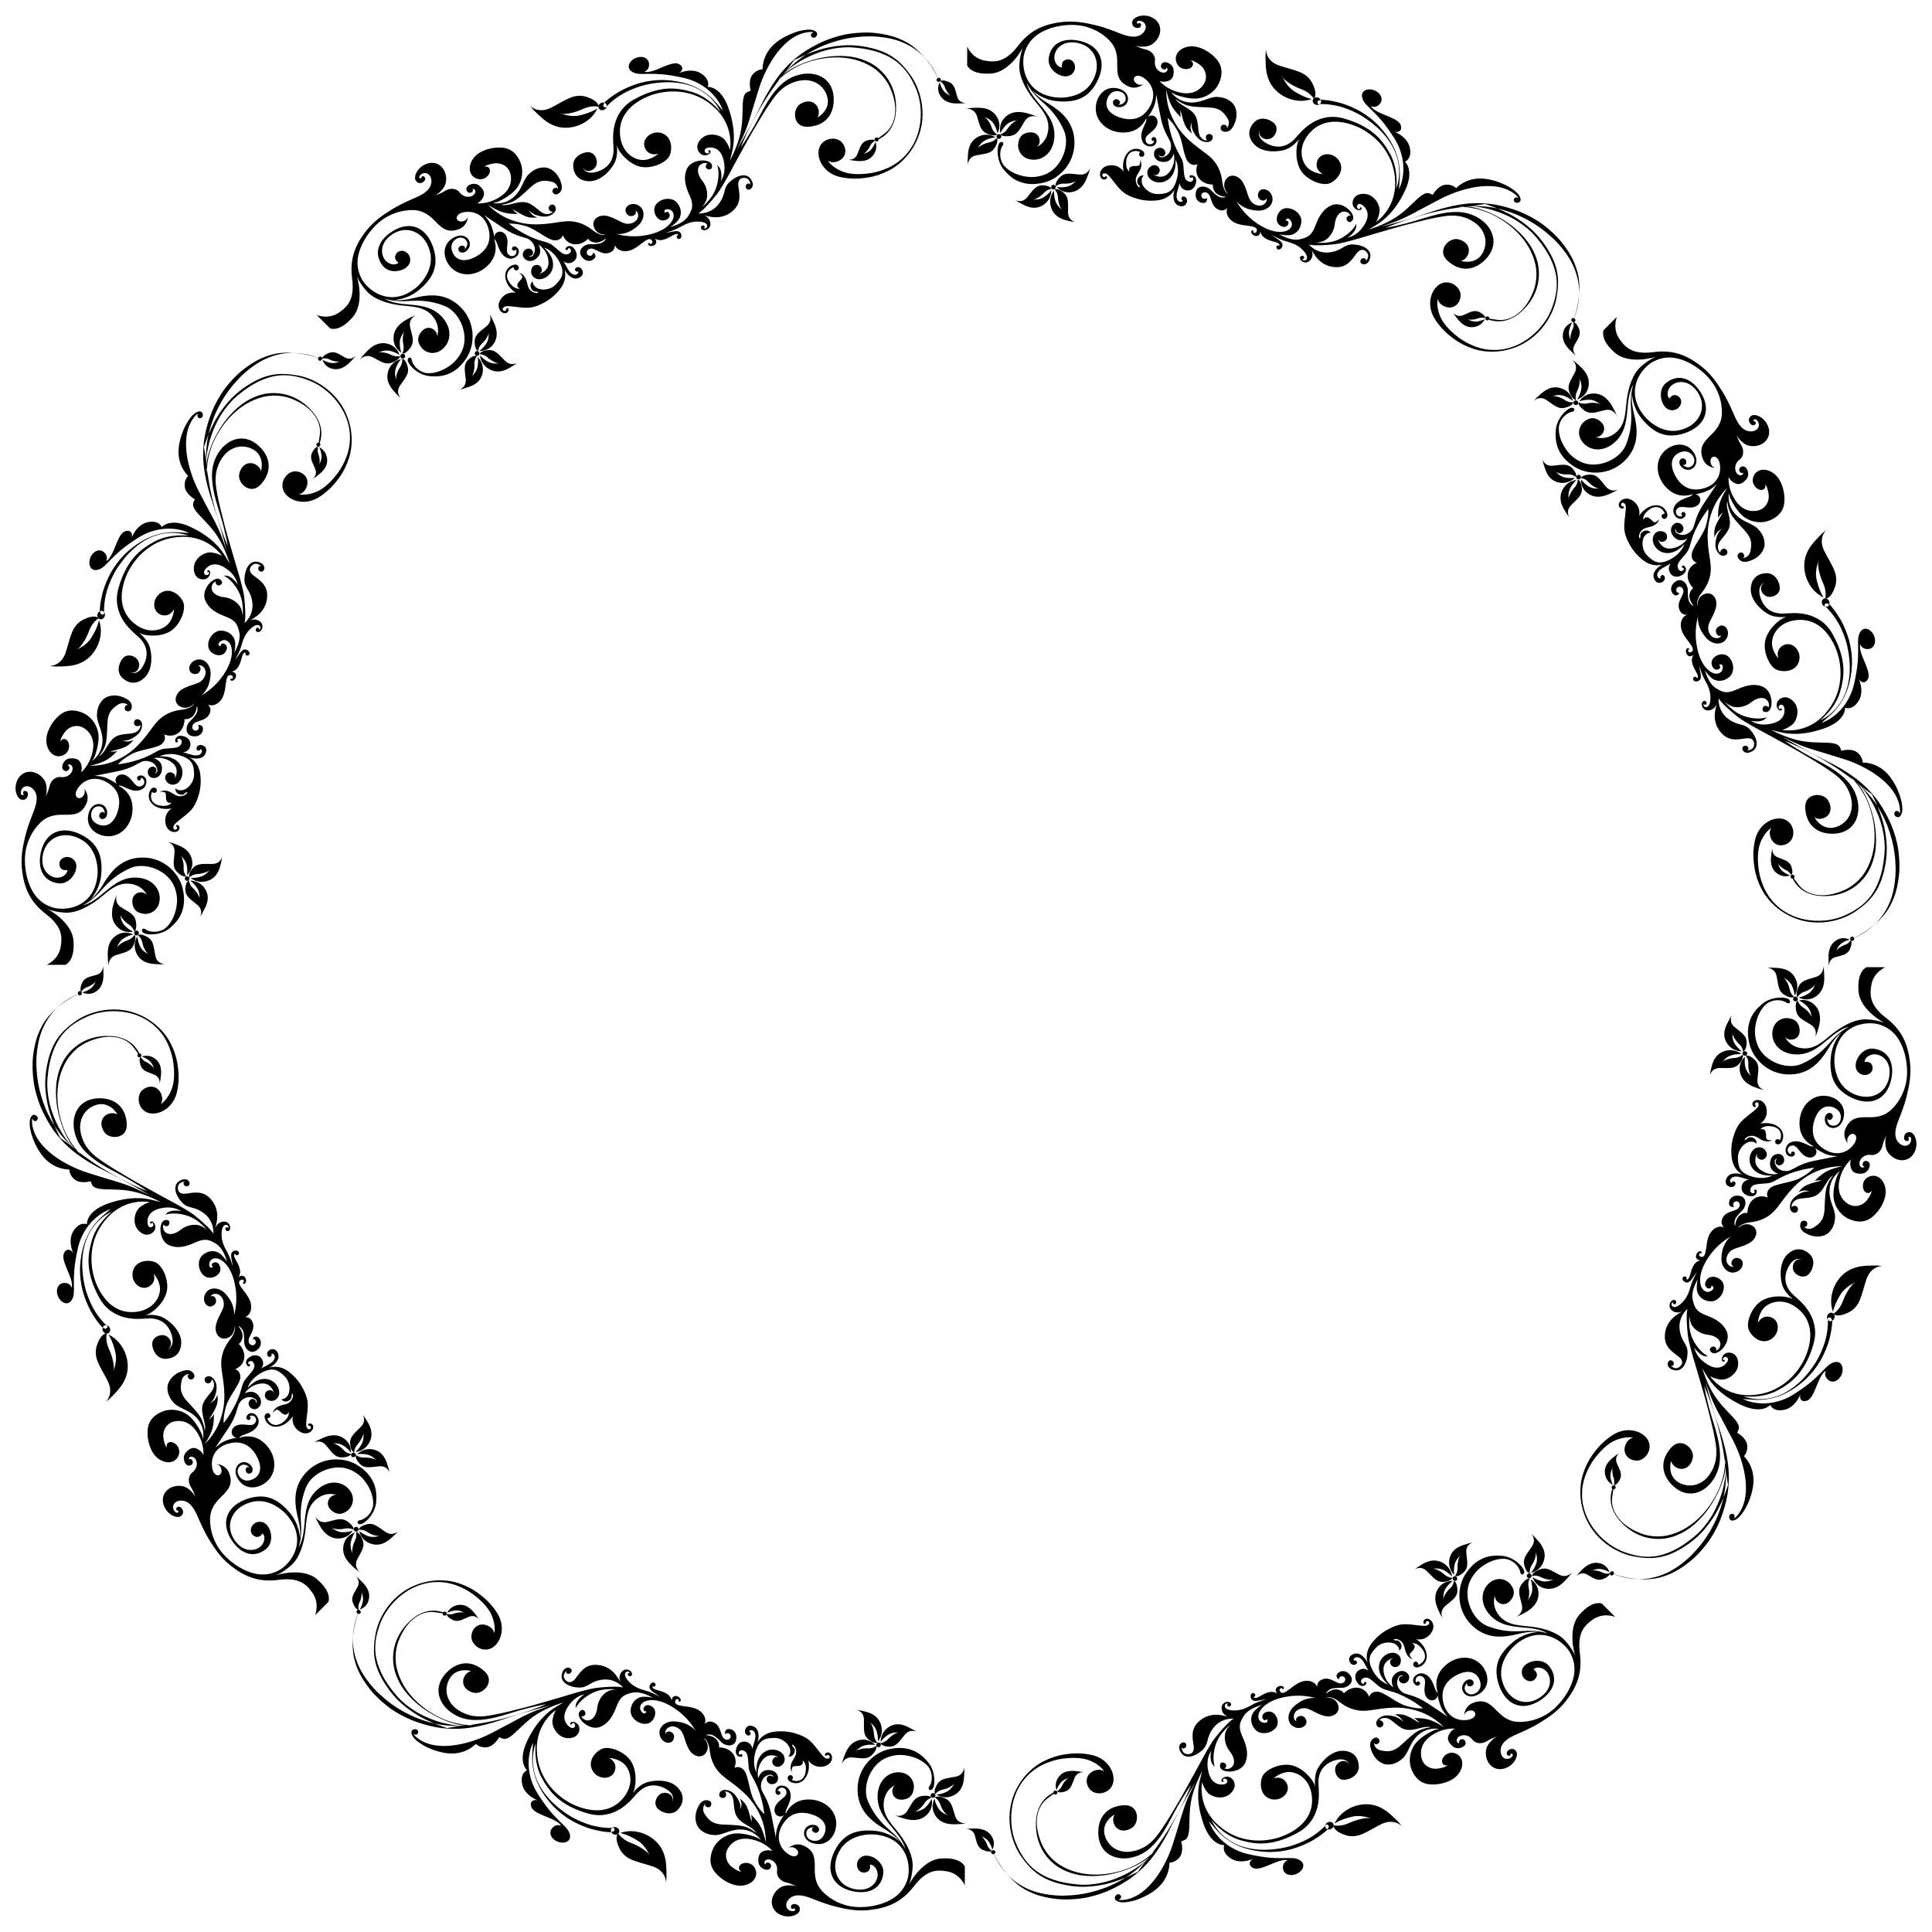
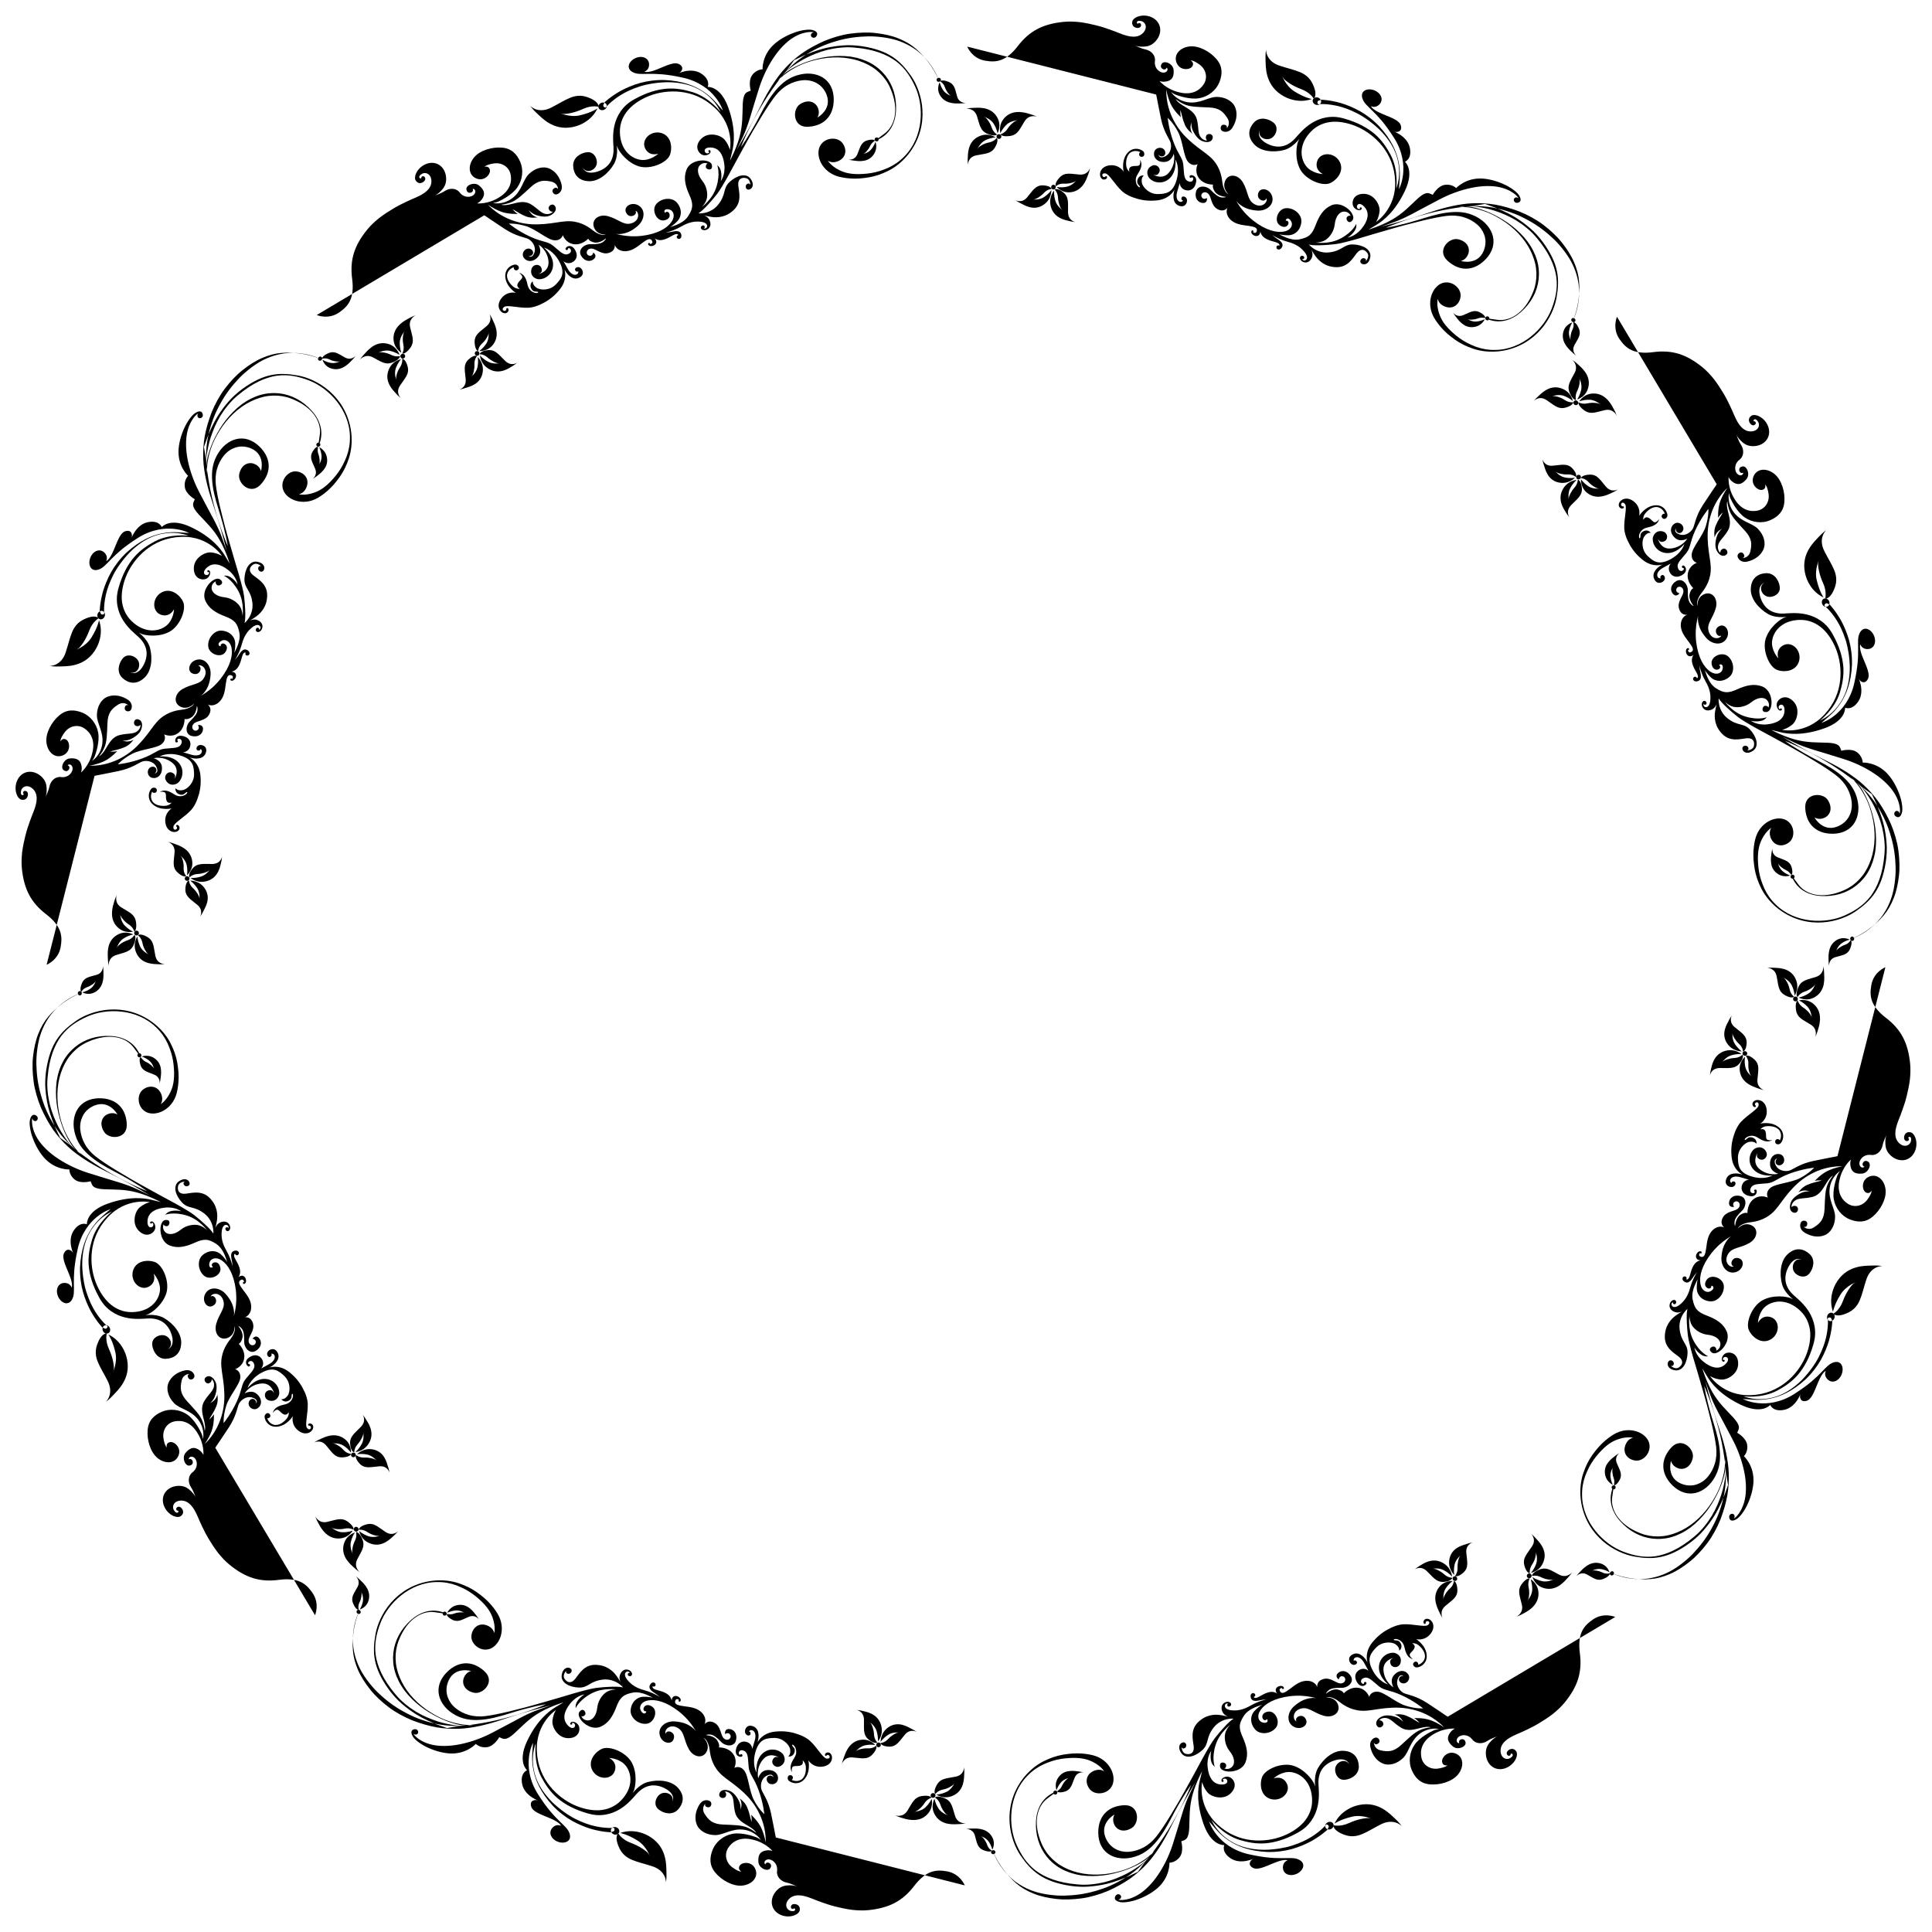
<svg xmlns="http://www.w3.org/2000/svg" xmlns:xlink="http://www.w3.org/1999/xlink" version="1.1" viewBox="0 0 1626.074 1626.074">
-   <path id="Pattern" d="m403.969 299.127c0 0 0.085 2.041 1.241 4.569 1.153 2.53 3.384 5.541 7.594 7.546 8.361 3.941 15.717-1.46 18.132-2.885 1.214-0.699 2.3-1.481 3.084-2.09 0.78-0.612 1.28-1.019 1.28-1.019 0 0-0.309 0.214-0.853 0.456-0.538 0.251-1.303 0.54-2.235 0.67-1.862 0.26-4.383-0.102-7.005-2.602-5.252-4.993-8.088-9.698-14.599-9.073-1.629 0.16-2.886 0.447-3.843 0.799-0.945 0.366-1.601 0.783-2.055 1.175-0.907 0.785-1.004 1.471-1.004 1.471 0 0 3.487-0.136 6.805 2.863 3.31 2.978 7.303 4.607 8.568 4.717 1.269 0.108 2.209-0.204 2.209-0.204 0 0-1.416 0.385-3.433 0.442-2.027 0.042-4.617-0.187-6.995-1.471-4.763-2.569-6.891-5.365-6.891-5.365zm-1.888 1.373c0 0 1.536 1.377 2.779 3.865 1.244 2.486 2.199 6.081 1.085 10.471-0.278 1.098-0.666 2.082-1.135 2.971-0.455 0.906-0.993 1.713-1.589 2.433-1.192 1.441-2.616 2.537-4.065 3.386-2.896 1.698-5.897 2.409-7.262 2.87-2.68 0.966-5.333 1.359-5.333 1.359 0 0 1.504-0.371 2.915-1.629 1.394-1.28 2.786-3.344 2.491-6.899-0.561-7.081-2.421-12.298 2.329-16.744 4.805-4.386 7.192-2.914 7.192-2.914 0 0-2.367 2.544-2.169 6.937 0.172 4.363-1.073 8.393-1.811 9.399-0.731 1.018-1.588 1.517-1.588 1.517 0 0 1.227-0.807 2.572-2.271 0.672-0.732 1.374-1.628 1.969-2.671 0.612-1.023 1.12-2.188 1.381-3.487 1.047-5.194 0.239-8.592 0.239-8.592zm1.312-5.08c0 0 0.503 0.049 1.327-0.002 0.825-0.049 1.959-0.211 3.268-0.576 2.605-0.75 5.764-2.466 8.089-6.416 2.312-3.977 2.299-8.031 1.523-11.492-0.776-3.46-2.305-6.296-2.906-7.676-1.204-2.764-2.776-5.066-2.776-5.066 0 0 0.787 1.416 0.887 3.404 0.107 1.998-0.497 4.521-3.209 6.851-5.372 4.724-10.348 6.983-10.128 13.664 0.257 6.692 2.944 7.443 2.944 7.443 0 0 0.03-0.887 0.459-2.15 0.42-1.273 1.265-2.891 2.897-4.332 3.246-2.902 5.131-6.712 5.337-8.002 0.198-1.284-0.05-2.303-0.05-2.303 0 0 1.14 6.08-1.808 10.497-1.472 2.213-2.953 3.723-4.045 4.713-1.081 1.002-1.807 1.442-1.807 1.442zm-3.579 2.906c-0.509-0.983-0.14-2.17 0.821-2.653 0.96-0.478 2.144-0.07 2.649 0.914 0.498 0.985 0.134 2.171-0.822 2.646-0.954 0.478-2.142 0.07-2.647-0.908zm-63.59 0.417c0 0-0.501-2.019-2.171-4.253-1.672-2.231-4.507-4.68-9.25-5.469-2.372-0.394-4.567-0.177-6.561 0.404-2 0.574-3.785 1.525-5.306 2.632-3.066 2.19-5.219 4.838-6.319 5.992-2.202 2.307-3.81 4.76-3.81 4.76 0 0 4.249-5.39 10.794-2.164 6.542 3.248 10.517 6.977 16.868 4.372 6.406-2.525 6.221-5.367 6.221-5.367 0 0-3.499 1.072-7.515-0.97-4.007-2.039-8.465-2.445-9.765-2.114-1.317 0.315-2.198 0.959-2.198 0.959 0 0 1.354-0.882 3.395-1.603 2.063-0.698 4.801-1.242 7.504-0.632 5.406 1.216 8.113 3.454 8.113 3.454zm1.627-1.881c0 0-1.825-0.971-3.573-3.141-1.745-2.172-3.414-5.541-3.035-10.398 0.42-4.814 3.043-8.307 5.864-10.8 2.824-2.495 5.861-3.97 7.265-4.722 2.768-1.548 5.528-2.476 5.528-2.476 0 0-1.554 0.681-2.934 2.262-1.374 1.585-2.596 4.04-1.814 7.659 1.543 7.197 4.219 12.006 0.163 17.549-2.044 2.753-3.69 3.961-4.854 4.459-1.167 0.495-1.842 0.285-1.842 0.285 0 0 0.466-0.793 0.805-2.14 0.341-1.344 0.541-3.258 0.061-5.444-0.976-4.383-0.235-8.768 0.383-9.983 0.618-1.216 1.443-1.931 1.443-1.931 0 0-4.667 4.504-4.849 10.04-0.118 5.596 1.391 8.78 1.391 8.78zm-0.28 5.422c0 0-2.07 0.34-4.505 1.834-2.458 1.466-5.191 4.193-6.508 8.824-2.635 9.242 4.696 15.896 6.668 18.181 1.978 2.27 4.179 3.991 4.179 3.991 0 0-4.742-4.424-0.784-10.516 1.99-3.034 3.983-5.501 5.34-7.928 1.353-2.433 1.977-4.93 1.117-8.184-1.711-6.522-4.548-6.594-4.548-6.594 0 0 0.624 3.565-1.915 7.325-1.283 1.868-2.12 3.906-2.623 5.631-0.508 1.72-0.689 3.121-0.618 3.778 0.144 1.311 0.654 2.222 0.654 2.222 0 0-2.736-5.555-0.919-10.838 1.884-5.209 4.462-7.727 4.462-7.727zm3.003-3.839c0.706 0.854 0.577 2.133-0.284 2.865-0.859 0.727-2.139 0.632-2.849-0.216-0.71-0.846-0.587-2.128 0.283-2.861 0.867-0.735 2.142-0.634 2.85 0.213zM 502.809 91.298c0 0-1.255 3.162-4.504 6.665-1.622 1.758-3.754 3.576-6.471 5.181-2.7 1.643-6.001 3.035-10.036 3.842-8.09 1.562-14.537-0.389-19.497-3.244-4.952-2.846-8.352-6.528-10.115-8.103-3.536-3.147-6.058-6.636-6.058-6.636 0 0 1.689 1.871 4.816 2.971 3.13 1.099 7.677 1.438 13.458-1.65 5.827-2.995 10.629-6.041 15.285-7.952 2.321-0.97 4.636-1.582 7.027-1.732 2.387-0.157 4.846 0.142 7.479 1.061 5.263 1.842 7.639 3.895 8.725 5.474 1.083 1.581 0.868 2.693 0.868 2.693 0 0-5.76-1.578-12.998 1.792-3.629 1.642-7.257 2.853-10.323 3.484-3.054 0.654-5.498 0.831-6.604 0.67-2.216-0.322-3.652-1.191-3.652-1.191 0 0 2.224 1.169 5.603 2.051 3.381 0.881 7.906 1.481 12.564 0.318 4.684-1.118 8.304-2.494 10.735-3.656 2.434-1.15 3.698-2.037 3.698-2.037zm7.191-3.992c-1.194-1.288-3.455-1.396-4.995-0.139-1.549 1.248-1.825 3.297-0.618 4.582 1.204 1.287 3.412 1.294 4.964 0.089 1.548-1.202 1.844-3.231 0.649-4.532zm226.824 31.998c0 0 0.668 1.563 0.675 3.858 0.008 2.295-0.646 5.322-3.235 8.243-2.587 2.922-5.842 3.879-8.773 4.114-2.922 0.286-5.527-0.204-6.765-0.329-2.469-0.25-4.683-0.916-4.683-0.916 0 0 1.314 0.267 2.911-0.157 1.598-0.424 3.479-1.54 4.646-4.309 1.168-2.765 1.899-5.287 3.014-7.312 1.117-2.003 2.619-3.526 5.33-4.333 5.429-1.622 6.733 0.309 6.733 0.309 0 0-2.825 1.089-4.377 4.452-1.547 3.365-4.114 5.861-5.085 6.348-0.969 0.483-1.839 0.539-1.839 0.539 0 0 5.092-0.607 7.929-4.146 2.838-3.54 3.519-6.361 3.519-6.361zm1.31-3.635c-0.947-0.135-1.827 0.512-1.973 1.429-0.147 0.925 0.501 1.778 1.44 1.912 0.939 0.132 1.819-0.51 1.965-1.433 0.145-0.925-0.492-1.779-1.432-1.908zm52.797-46.44c0 0-0.923 1.488-1.237 3.767-0.316 2.279-0.018 5.349 2.354 8.515 4.732 6.347 13.295 5.561 15.944 5.554 2.636 0.011 5.045-0.421 5.045-0.421 0 0-5.642 0.514-7.411-5.224-1.772-5.737-1.773-10.26-7.269-12.534-2.749-1.132-4.546-1.291-5.647-1.092-1.102 0.18-1.513 0.628-1.513 0.628 0 0 2.844 1.335 4.033 4.889 1.186 3.53 3.577 6.335 4.537 6.946 0.966 0.605 1.868 0.77 1.868 0.77 0 0-5.289-1.268-7.829-5.123-2.54-3.809-2.874-6.675-2.874-6.675zm-0.884-3.736c1.017-0.038 1.863 0.686 1.888 1.613 0.025 0.929-0.775 1.717-1.786 1.755-1.012 0.038-1.861-0.687-1.892-1.616-0.031-0.927 0.773-1.714 1.79-1.752zM 661.666 60.02c0 0 1.516-1.393 4.318-3.477 2.806-2.06 6.887-4.912 12.055-7.566 5.172-2.61 11.393-5.272 18.389-7.019 3.502-0.839 7.189-1.486 11.015-1.854 1.913-0.184 3.86-0.298 5.835-0.33 1.978-0.012 3.988 0.1 6.016 0.281 16.225 1.375 27.182 5.827 34.947 11.568 7.783 5.959 12.419 13.396 16.121 21.567 7.451 16.336 6.984 42.035-9.168 58.42-4.034 4.168-8.624 7.301-13.41 9.511-1.196 0.555-2.405 1.054-3.62 1.502-1.212 0.477-2.429 0.91-3.647 1.291-2.436 0.763-4.875 1.333-7.269 1.736-2.392 0.417-4.748 0.611-6.997 0.768-2.248 0.158-4.404 0.174-6.416 0.073-4.023-0.201-7.476-0.874-9.922-1.804-4.873-1.746-8.182-4.124-10.268-6.064-2.087-1.94-2.946-3.445-2.946-3.445 0 0 3.63 3.057 9.567 0.059 2.969-1.528 4.68-3.919 5.101-6.711 0.423-2.768-0.433-5.837-2.6-8.449-2.17-2.648-5.923-3.747-9.619-3.246-3.695 0.5-7.315 2.609-9.165 6.48-1.853 3.884-1.44 9.353 1.252 14.219 2.701 4.909 7.674 9.356 14.989 11.246 3.652 0.9 8.218 1.571 13.22 1.584 2.501 0.004 5.113-0.152 7.784-0.503 2.677-0.309 5.42-0.755 8.17-1.457 2.751-0.694 5.513-1.614 8.238-2.793 2.729-1.142 5.43-2.476 8.043-4.141 2.615-1.657 5.147-3.608 7.55-5.888 2.402-2.291 4.686-4.777 6.784-7.706 8.407-11.643 11.065-24.347 10.319-35.73-0.725-11.43-4.887-21.543-9.471-28.127-9.163-13.16-18.744-21.506-41.07-25.067-2.792-0.43-5.559-0.692-8.276-0.815-1.359-0.06-2.705-0.091-4.035-0.082-1.327 0.035-2.638 0.1-3.93 0.192-5.169 0.368-10.036 1.164-14.415 2.145-8.742 2.121-15.512 5.021-19.088 6.612-3.568 1.657-5.478 2.597-6.509 3.085-1.028 0.498-1.172 0.568-1.172 0.568l-6.7 9.367zm-6.644 7.819c0 0 0.678-0.863 2.093-2.249 1.41-1.409 3.578-3.25 6.551-5.266 2.972-2.017 6.754-4.199 11.392-6.204 4.644-1.961 10.17-3.603 16.555-4.764 12.797-2.167 25.169-0.963 35.308 3.379 2.534 1.067 4.93 2.31 7.162 3.725 2.231 1.405 4.308 3.08 6.194 4.861 3.775 3.588 6.805 7.823 8.938 12.658 4.26 9.674 4.947 17.763 3.747 24.14-1.211 6.379-4.326 11.047-7.974 13.905-3.653 2.829-6.112 4.593-7.679 5.589-1.565 0.996-2.231 1.254-2.231 1.254 0 0 1.112-0.218 2.792-0.896 1.68-0.681 3.928-1.829 6.227-3.582 4.583-3.553 9.376-9.912 10.017-21.105 0.634-11.192-2.459-21.603-8.983-29.762-3.256-4.057-7.372-7.646-12.242-10.318-4.867-2.663-10.504-4.561-16.785-5.517-6.271-0.873-12.605-0.719-18.653-0.03-6.041 0.739-11.761 2.243-16.864 3.89-2.552 0.825-4.943 1.728-7.126 2.716-2.187 0.967-4.178 1.948-5.937 2.899-3.519 1.902-6.109 3.685-7.492 5.007-2.766 2.654-3.998 4.124-4.565 4.856-0.563 0.746-0.445 0.812-0.445 0.812zM 266.596 265.147c0 0 9.772 4.249 18.97-2.244 3.839-2.705 7.157-5.668 9.136-10.054 0.998-2.185 1.678-4.71 1.968-7.699 0.312-2.965 0.254-6.373-0.274-10.387-2.125-16.079 1.764-28.126 12.823-41.699 2.781-3.374 6.181-6.566 9.834-9.501 3.715-2.858 7.68-5.462 11.53-7.756 1.932-1.138 3.807-2.238 5.661-3.185 1.851-0.952 3.626-1.823 5.283-2.608 3.314-1.571 6.152-2.799 8.165-3.654 4.005-1.745 7.449-3.607 9.793-5.922 2.358-2.294 3.683-4.954 3.615-8.039-0.125-6.175-5.156-8.085-8.431-5.816-3.265 2.263-1.324 3.692-0.645 3.581 0.682-0.115 0.709-0.649 0.629-0.717-0.08-0.073 0.128-1.042 1.328-1.156 1.198-0.108 2.916 1.866 1.334 3.862-1.583 1.996-5.106 3.233-7.358-0.097-2.258-3.304 1.473-11.746 9.604-14.376 8.183-2.529 14.574 2.86 15.738 10.31 0.588 3.723-0.025 6.494-1.128 8.651-0.552 1.079-1.227 2.002-1.935 2.817-0.696 0.832-1.426 1.552-2.1 2.2-2.683 2.587-4.724 3.031-4.724 3.031 0 0 1.306-0.359 3.094-1.045 1.795-0.677 4.042-1.72 6.008-2.993 3.942-2.552 9.49-2.474 12.355 1.329 2.873 3.792 7.195 4.297 10.14 3.07 2.968-1.209 3.441-3.814 2.789-5.02-0.652-1.195-1.974-1.164-1.974-1.164 0 0 0.696 1.257-0.176 2.415-0.884 1.13-4.381 2.044-5.082-1.712-0.722-3.799 6.679-6.748 10.662-3.422 4.004 3.337 5.291 6.628 3.157 10.356-1.065 1.869-2.289 3.034-3.249 3.733-0.964 0.693-1.648 0.947-1.648 0.947 0 0 0.543 0.041 1.525 0.044 0.979-10e-4 2.382-0.063 4.077-0.305 3.392-0.485 7.942-1.683 12.656-4.59 9.524-5.621 11.336-13.328 9.976-19.633-1.356-6.285-7.397-10.161-14.074-9.141-6.668 1.024-7.841 2.837-7.841 2.837 0 0 3.81-1.147 4.502 2.688 0.356 1.926-0.883 4.364-2.998 6.014-2.107 1.665-5.13 2.49-8.468 1.078-6.688-2.81-7.185-11.041-1.962-17.543 2.617-3.222 6.548-5.432 10.774-6.822 4.233-1.383 8.781-1.911 12.816-1.554 8.038 0.648 12.494 5.36 15.391 11.974 2.891 6.631 2.012 15.097-2.378 21.396-2.176 3.196-5.639 5.973-8.861 8.071-1.611 1.049-3.162 1.928-4.46 2.603-1.282 0.701-2.311 1.196-2.9 1.439-2.352 0.972-4.408 1.053-4.408 1.053 0 0 2.011 0.563 5.03 0.339 3.002-0.257 7.079-1.166 11.219-4.243 8.238-6.193 8.973-15.487 13.997-20.367 1.255-1.216 2.619-2.274 4.044-3.14 1.427-0.863 2.942-1.483 4.452-1.908 3.029-0.838 6.098-0.781 8.826 0.421 5.452 2.402 8.89 7.697 10.212 13.496 1.325 5.801-2.989 8.486-5.011 8.269-2.018-0.225-4.035-3.288-1.446-5.059 2.591-1.778 3.5 0.789 3.5 0.789 0 0 0.029-1.301-0.668-2.77-0.698-1.468-2.121-3.104-5.057-3.755-2.939-0.649-5.647-0.998-8.45-0.449-2.783 0.582-5.639 2.112-8.894 5.128-6.542 5.979-11.327 10.863-16.713 12.842-2.687 1.003-4.696 1.429-6.016 1.632-1.315 0.211-1.966 0.159-1.966 0.159 0 0 0.347 0.312 1.46 0.43 1.104 0.104 3.007 0.071 6.095-0.641 6.172-1.408 11.617-3.502 17.441 0.026 5.815 3.535 8.335 7.48 12.398 8.09 4.055 0.614 5.934-1.879 5.934-1.879 0 0-2.527 0.202-3.402-2.381-0.871-2.574 3.258-5.363 5.258-2.359 1.963 2.964-0.348 6.387-4.605 8.136-4.246 1.752-10.785-0.127-13.255-1.468-2.462-1.339-4.098-3.236-4.098-3.236 0 0 1.258 2.685 3.374 4.261 1.059 0.791 2.016 1.235 2.709 1.48 0.696 0.252 1.129 0.308 1.129 0.308 0 0-0.31 0.061-0.847 0.126-0.532 0.073-1.291 0.151-2.198 0.171-1.812 0.041-4.216-0.149-6.576-1.073-4.719-1.843-8.23-4.436-9.674-5.173-1.447-0.74-1.865-0.92-1.865-0.92 0 0 0.659 0.711 2.31 2.247 1.653 1.535 2.499 1.671 2.499 1.671 0 0-1.963 0.153-4.768-0.027-2.82-0.204-6.407-0.606-9.758-1.911-6.679-2.581-10.876-5.919-10.876-5.919 0 0 2.343 2.767 6.767 5.999 2.211 1.617 4.938 3.353 8.138 4.927 3.207 1.585 6.852 2.953 11.003 4.009 4.138 1.032 8.022 1.545 11.688 1.712 3.666 0.167 7.103-0.03 10.416-0.286 3.297-0.283 6.407-0.736 9.353-1.178 2.946-0.441 5.717-0.894 8.393-1.057 10.668-0.724 18.038 3.969 22.622 7.624 4.57 3.612 8.435 4.1 9.78 3.834 1.345-0.27 1.345-0.27 1.345-0.27 0 0-7.314 0.693-10.027-5.713-1.348-3.208-0.542-6.182 1.671-8.101 2.22-1.897 5.797-2.82 10.02-1.664 8.417 2.28 12.697 7.55 18.688 6.205 6.03-1.221 7.176-5.757 6.512-8.219-0.67-2.45-2.186-2.572-2.186-2.572 0 0 1.08 0.966 0.009 2.737-1.071 1.779-5.756 3.436-7.935-1.364-2.191-4.791 4.487-9.278 10.481-5.89 5.972 3.399 5.515 11.706-0.229 16.963-1.441 1.319-2.841 2.369-4.181 3.236-1.329 0.892-2.608 1.577-3.832 2.107-2.447 1.06-4.674 1.504-6.607 1.746-1.932 0.241-3.566 0.012-4.718-0.276-1.154-0.292-1.817-0.63-1.817-0.63 0 0 0.661 0.256 1.877 0.63 1.214 0.371 2.974 0.846 5.156 1.263 2.182 0.417 4.787 0.776 7.692 0.914 1.453 0.069 2.981 0.082 4.571 0.019 1.594-0.052 3.27-0.136 4.984-0.339 13.665-1.68 21.344-6.681 24.837-11.635 3.514-4.847 1.803-9.361-1.256-10.378-3.051-1.017-4.705-0.007-4.626 1.379 0.078 1.397 0.748 1.194 0.748 1.194 0 0 0.701-1.316 2.362-0.559 1.653 0.759 2.893 5.786-3.312 6.957-6.2 1.169-10.69-8.136-6.973-13.273 1.867-2.552 5.167-4.366 8.603-4.742 3.435-0.383 6.934 0.519 9.143 3.129 4.417 5.222 4.169 11.612 0.278 15.659-1.953 2.014-3.534 3.238-4.62 3.992-1.092 0.738-1.706 0.955-1.706 0.955 0 0 0.678-0.152 1.762-0.489 1.081-0.344 2.571-0.86 4.219-1.54 3.284-1.39 7.114-3.631 9.366-7.053 2.245-3.446 3.399-6.02 3.528-8.765 0.134-2.734-0.733-5.583-2.44-9.383-3.409-7.603-4.999-14.321-2.362-21.09 1.323-3.371 4.263-5.621 7.494-6.784 3.238-1.145 6.723-1.311 9.092-0.739 4.74 1.147 5.085 3.386 4.855 5.393-0.228 2.002-2.38 2.282-3.846 1.498-1.466-0.781-1.58-1.919-1.138-3.238 0.444-1.319 1.438-1.221 1.438-1.221 0 0-3.289-1.788-6.376 1.062-3.089 2.847-2.338 8.312 1.899 13.484 4.221 5.186 4.918 12.735 3.025 16.751-1.896 4.053-3.887 5.516-3.887 5.516 0 0 2.323-1.642 5.055-4.675 2.761-2.948 5.95-7.277 7.643-12.788 1.695-5.512 1.867-10.029 1.592-13.161-0.268-3.12-0.986-4.87-0.986-4.87 0 0 0.8 0.506 1.895 1.972 1.093 1.474 1.659 4.15 1.629 7.133-0.031 2.973-0.663 4.369-0.663 4.369 0 0 0.256-0.314 0.624-0.925 0.372-0.599 0.858-1.492 1.313-2.668 0.909-2.352 1.704-5.839 1.205-10.365-0.988-9.056-4.791-13.621-10.217-14.366-5.396-0.658-6.845 1.654-6.24 3.317 0.605 1.679 2.499 1.874 3.422 1.074 0.926-0.796-0.053-0.793-0.053-0.793 0 0-0.614-0.487-0.264-1.039 0.354-0.551 1.467-0.972 1.743 0.746 0.272 1.723-3.185 3.972-6.527 2.935-3.337-1.044-7.683-6.992-1.611-13.399 1.521-1.601 3.322-2.653 5.218-3.261 1.907-0.571 3.914-0.682 5.829-0.469 3.834 0.431 7.307 2.2 9.06 4.404 3.51 4.403 4.276 8.452 4.276 8.452 0 0 1.06-4.809 0.028-11.699-1.047-6.869-4.157-15.881-13.046-24.055-17.843-16.538-40.366-15.171-54.175-9.993-6.911 2.602-13.323 6.566-18.003 11.617-4.626 5.2-7.482 11.548-7.364 19.003 0.118 7.455 2.426 12.979 5.694 16.818 3.273 3.836 7.51 5.986 11.642 6.624 2.067 0.32 4.029 0.144 5.814-0.302 1.789-0.434 3.421-1.088 4.786-1.818 2.734-1.444 4.446-3.077 4.446-3.077 0 0-7.335 2.788-11.011-4.185-1.84-3.486-0.915-7.297 1.627-10.014 2.536-2.715 6.679-4.331 11.126-3.372 8.943 2.072 10.336 11.922 8.049 18.482-2.3 6.674-16.268 12.721-26.092 9.806-4.939-1.521-9.045-4.544-12.091-7.589-3.034-3.017-5.005-6.069-5.694-7.686-1.378-3.23-1.322-5.353-1.322-5.353 0 0 2.536 10.702-1.925 18.593-4.53 7.803-13.087 15.205-21.776 14.483-8.613-0.54-12.294-6.166-12.588-12.908-0.145-3.364 1.382-6.14 3.661-8.1 2.292-1.931 5.307-3.093 8.06-3.358 5.51-0.525 8.383 4.634 8.234 8.845-0.148 4.222-4.13 7.128-7.369 6.974-3.243-0.164-4.534-2.835-4.534-2.835 0 0 2.016 6.791 12.861 3.151 2.716-0.906 4.896-2.152 6.656-3.596 1.774-1.414 3.11-3.064 4.093-4.853 1.966-3.576 2.524-7.708 2.294-11.587-0.114-1.939-0.366-4.726-0.362-8.01 7e-4-3.292 0.265-7.066 1.211-10.927 0.94-3.876 2.545-7.885 5.207-11.667 1.331-1.891 2.925-3.724 4.83-5.454 1.922-1.685 4.16-3.251 6.749-4.664 10.332-5.741 19.138-8.155 26.996-8.848 7.898-0.592 14.957 0.796 22.042 2.927 7.126 2.242 12.988 6.447 17.034 10.044 4.05 3.607 6.32 6.639 6.32 6.639 0 0-0.583-1.54-1.996-3.868-1.414-2.328-3.659-5.445-7.019-8.59-3.36-3.144-7.838-6.316-13.734-8.743-5.873-2.361-13.138-3.871-22.079-3.866-4.442 0.085-8.608 0.494-12.494 1.11-3.883 0.627-7.5 1.428-10.774 2.516-6.566 2.13-12.008 4.722-16.245 7.401-8.469 5.393-12.384 10.43-12.384 10.43 0 0-2.692-0.709-1.719-2.662 0.976-1.952 0.976-1.952 0.976-1.952 0 0 4.952-4.813 13.771-9.731 4.446-2.355 9.864-4.712 16.05-6.47 6.202-1.711 13.234-2.657 20.746-2.462 7.552 0.321 13.946 1.605 19.307 3.326 2.677 0.849 5.117 1.872 7.33 2.977 2.21 1.096 4.188 2.256 5.956 3.432 7.071 4.706 10.82 9.652 12.658 11.729 3.655 4.167 3.655 4.167 3.655 4.167 0 0-1.533-5.237-6.443-11.334-2.459-3.048-5.774-6.311-10.214-9.23-4.432-2.895-10.029-5.564-16.932-7.048-6.914-1.519-12.627-2.412-17.329-2.828-4.694-0.385-8.423-0.415-11.484-0.384-3.062 0.032-5.46 0.127-7.516 0.004-2.046-0.094-3.748-0.395-5.452-1.204-6.827-3.199-3.66-9.753 1.971-12.15 5.645-2.334 11.086-0.017 11.292 5.158 0.222 5.171-3.933 6.299-3.933 6.299 0 0 2.34 1.543 10.984-2.007 4.31-1.816 7.974-3.386 11.043-4.3 3.075-0.894 5.585-1.036 7.671 0.3 4.161 2.683 1.347 6.112-0.126 6.926-1.485 0.819-2.365 1.104-2.365 1.104 0 0 2.959-1.507 7.001-2.355 4.041-0.842 9.209-0.858 13.455 1.857 4.25 2.734 5.629 5.574 5.974 7.72 0.342 2.148-0.358 3.606-0.358 3.606 0 0 2.715-0.226 6.244 1.828 3.536 2.066 7.878 6.512 11.117 15.634 3.248 9.129 4.436 16.747 4.639 22.915 0.2 6.175-0.605 10.873-1.437 14.311-1.673 6.827-1.837 7.376-1.837 7.376 0 0 1.214-2.152 2.801-5.665 1.585-3.516 3.591-8.269 5.099-13.656 3.037-10.748 2.516-19.704 2.868-28.07 0.384-8.353 2.414-9.804 4.571-10.666 2.166-0.864 2.166-0.864 2.166-0.864 0 0-2.346-7.97 1.104-12.92 1.726-2.471 3.937-3.761 5.716-4.402 1.786-0.615 3.13-0.622 3.13-0.622 0 0-0.171-2.985 1.002-7.163 1.174-4.178 3.708-9.553 9.163-14.333 5.466-4.698 12.039-7.9 17.879-9.86 5.854-1.894 11.001-2.36 13.648-1.768 5.308 1.228 4.797 4.064 3.196 5.783-1.594 1.721-4.434 0.408-4.204-1.572 0.242-1.979 2.472-2.187 2.472-2.187 0 0-1.394-0.458-4.078-0.256-1.341 0.101-3.005 0.367-4.972 0.938-1.968 0.565-4.24 1.435-6.774 2.836-5.072 2.78-10.829 7.829-16.206 15.173-2.684 3.696-5.281 7.922-7.669 12.642-2.386 4.733-4.578 9.896-6.411 15.678-3.672 11.498-5.837 19.219-7.758 25.317-1.915 6.076-3.525 10.682-5.861 15.675-2.326 5.013-3.766 7.926-4.648 9.591-0.879 1.665-1.193 2.081-1.193 2.081 0 0 0.736-1.115 2.03-3.244 1.693-2.77 4.339-7.261 7.62-13.256 1.634-3.024 3.456-6.314 5.394-9.974 1.939-3.658 4-7.66 6.145-11.982 2.957-6.027 6.002-11.484 9.302-16.659 1.651-2.584 3.37-5.083 5.185-7.504 1.813-2.43 3.727-4.767 5.781-6.96 4.101-4.426 8.71-8.55 14.074-12.412 5.388-3.723 11.532-7.183 18.686-10.364 3.588-1.514 7.245-2.788 10.924-3.834 3.681-1.025 7.374-1.916 11.067-2.389 3.688-0.515 7.353-0.814 10.951-0.909 1.799-0.048 3.581-0.045 5.341 0.007 1.762 0.07 3.504 0.227 5.218 0.409 3.428 0.375 6.746 0.937 9.914 1.672 3.168 0.734 6.186 1.624 9.022 2.78 5.671 2.257 10.587 5.127 14.477 8.482 1.946 1.666 3.717 3.371 5.327 5.092 1.609 1.707 3.057 3.393 4.355 5.029 2.598 3.271 4.603 6.342 6.127 8.981 3.044 5.278 4.182 8.832 4.182 8.832 0 0-1.815-6.403-7.205-14.028-2.698-3.8-6.304-7.957-11.047-11.674-4.74-3.663-10.624-6.953-17.841-9.212-3.607-1.113-7.448-1.857-11.466-2.407-4.015-0.512-8.212-0.862-12.496-0.773-8.567 0.194-17.565 1.308-26.345 3.921-2.198 0.63-4.385 1.327-6.551 2.091-2.168 0.76-4.316 1.587-6.423 2.557-4.221 1.9-8.327 4.067-12.243 6.499-3.925 2.386-7.623 5.258-11.082 8.286-3.454 3.057-6.655 6.341-9.524 9.933-5.715 7.298-10.801 14.592-15.151 21.547-4.335 7.033-7.963 13.611-10.87 19.251-2.906 5.648-5.057 10.5-6.517 13.83-1.454 3.35-2.2 5.269-2.2 5.269 0 0 1.585-2.083 4.081-5.942 1.249-1.928 2.727-4.309 4.36-7.083 1.645-2.728 3.445-5.858 5.32-9.357 3.747-6.994 7.775-15.26 13.072-22.275 2.639-3.537 5.579-6.822 8.91-9.572 3.341-2.699 7.089-4.792 11.293-6.093 4.205-1.298 8.249-1.798 11.96-1.42 3.705 0.341 7.052 1.415 9.864 3.155 2.813 1.741 5.09 4.142 6.684 7.147 1.598 3.026 2.507 6.627 2.603 10.726 0.18 8.165-2.515 14.153-6.709 17.992-2.099 1.926-4.577 3.328-7.281 4.231-2.709 0.878-5.613 1.425-8.609 1.407-11.95 0.015-12.33-14.87-5.702-19.069 3.293-2.091 6.461-2.622 9.069-2.012 2.619 0.658 4.672 2.421 5.779 4.824 2.21 4.816-0.265 8.467-0.265 8.467 0 0 3.536-1.881 6.131-5.55 2.584-3.666 4.285-9.128 0.338-16.244-1.98-3.556-4.796-6.104-8.124-7.692-3.324-1.575-7.169-2.26-11.127-1.848-3.964 0.372-8.072 1.657-11.947 3.789-1.941 1.047-3.811 2.372-5.574 3.907-1.765 1.528-3.425 3.259-4.936 5.182-3.02 3.854-7.199 9.983-11.734 17.482-2.275 3.721-4.654 7.721-7.061 11.842-1.207 2.046-2.409 4.168-3.605 6.32-1.188 2.138-2.385 4.292-3.58 6.443-2.348 4.267-4.689 8.523-6.947 12.626-2.22 4.15-4.349 8.109-6.347 11.725-1.996 3.624-3.872 6.872-5.567 9.688-1.687 2.842-3.214 5.185-4.553 6.879-2.677 3.389-4.98 6.067-6.942 8.182-1.948 2.155-3.546 3.774-4.828 4.94-2.559 2.341-3.836 2.958-3.836 2.958 0 0 2.523 0.297 5.853-0.496 1.671-0.383 3.525-1.1 5.418-2.158 1.89-1.068 3.782-2.584 5.484-4.731 3.408-4.297 4.359-7.65 5.132-10.619 0.781-2.955 1.401-5.492 4.237-8.214 2.838-2.719 6.349-4.785 9.618-5.519 3.29-0.662 6.33 0.014 8.212 2.643 3.749 5.272 1.155 8.787-1.447 9.157-2.607 0.375-3.582-3.33-1.561-4.702 2.022-1.375 2.849 0.717 2.849 0.717 0 0-0.069-5.109-4.014-5.782-3.959-0.707-6.76 1.288-6.151 6.499 0.619 5.23 3.022 13.349-3.357 19.907-0.796 0.819-1.619 1.541-2.459 2.174-0.834 0.652-1.682 1.227-2.541 1.718-1.716 0.984-3.468 1.652-5.182 2.083-3.423 0.87-6.714 0.743-9.193 0.337-4.955-0.789-7.665-1.867-8.664-2.106-0.999-0.244-1.37-0.114-1.37-0.114 0 0 6.988 0.248 8.866 5.762 1.886 5.522-2.707 8.156-5.434 7.59-2.728-0.562-2.65-3.046-1.096-3.758 1.556-0.716 2.391 0.511 2.15 1.442-0.241 0.93-1 0.857-1 0.857 0 0 2.463 0.746 2.991-1.47 0.528-2.22-1.879-3.995-6.504-4.228-4.643-0.288-9.293 0.69-14.828 3.892-5.545 3.157-9.77 4.298-11.426 4.783-1.65 0.498-2.665 0.484-2.665 0.484 0 0 2.415 0.131 6.105-0.686 3.683-0.854 6.762-0.86 7.579 2.322 0.827 3.188-1.712 4.479-3.043 3.411-1.347-1.085-0.614-2.164-0.167-2.515 0.437-0.356 0.686-0.367 0.686-0.367 0 0-0.391-2.263-5.043 0.507-4.641 2.771-8.604 4.271-11.678 3.582-3.059-0.66-3.632-1.982-3.632-1.982 0 0 2.933 2.724 1.509 5.095-1.421 2.361-4.647 2.291-5.604 1.662-0.953-0.628-1.366-1.752-0.37-2.188 0.998-0.436 1.152 0.889 1.152 0.889 0 0 3.047-0.377 1.521-2.931-1.529-2.556-4.239-0.932-8.393 2.187-4.139 3.167-9.11 7.316-15.365 6.687-3.123-0.291-4.998-1.585-6.117-2.87-1.114-1.274-1.446-2.491-1.446-2.491 0 0 1.083 5.079-5.098 6.899-6.199 1.796-10.759-3.924-14.859-3.679-4.096 0.27-4.724 4.843-1.739 5.885 2.974 1.055 3.658-2.564 3.658-2.564 0 0 3.694 2.477 0.599 5.377-3.086 2.89-8.136 2.118-10.923-2.816-2.792-4.938 2.615-9.682 7.908-9.587 5.271 0.064 8.732-0.292 10.95-2.099 2.21-1.814 2.143-2.848 2.143-2.848 0 0-1.289 1.13-3.143 2.128-1.848 1.012-4.29 1.834-6.548 1.381-4.539-0.94-5.261-3.179-5.261-3.179 0 0-1.335 1.45-3.531 2.744-2.193 1.303-5.265 2.414-8.742 1.858-3.465-0.532-5.75-2.432-7.16-4.203-1.412-1.771-1.947-3.414-1.947-3.414 0 0-0.257 1.149-1.24 2.268-0.984 1.121-2.689 2.21-5.621 2.11-1.467-0.048-3.165-0.66-5.025-1.591-1.847-0.91-3.853-2.135-5.948-3.442-4.189-2.613-8.735-5.537-13.018-6.852-4.276-1.301-7.942-1.911-10.463-2.08-2.536-0.193-4.004-0.076-4.004-0.076 0 0 1.863 1.574 5.042 3.723 1.591 1.078 3.501 2.286 5.685 3.542 2.189 1.266 4.636 2.558 7.272 3.752 10.522 4.794 14.25 3.717 19.03 7.463 4.782 3.798 8.343 8.207 12.099 7.298 3.749-0.906 3.568-3.787 2.191-4.799-1.383-1.009-1.862 0.296-1.725 0.671 0.128 0.372-1.179 1.248-1.938-0.106-0.767-1.355 3.803-5.101 7.346-0.391 3.537 4.716 2.263 9.523-1.887 11.467-4.151 1.952-7.202-1.03-7.202-1.03 0 0 1.74 3.041 3.562 6.489 1.827 3.443 4.632 5.521 6.966 4.882 2.34-0.63 1.958-2.88 1.958-2.88 0 0-1.426 1.1-2.592-0.707-1.162-1.798 2.13-3.937 4.48-2.058 2.35 1.885 3.439 6.484-1.875 8.485-5.325 1.983-9.713-3.679-10.993-6.013-1.273-2.336-1.612-3.953-1.612-3.953 0 0 1.212 2.263 1.508 5.742 0.297 3.478-0.309 8.166-3.91 12.989-0.898 1.211-1.882 2.337-2.9 3.436-1.012 1.108-2.082 2.15-3.193 3.123-2.223 1.946-4.612 3.615-7.042 4.985-2.447 1.342-4.85 2.517-7.203 3.303-2.345 0.798-4.603 1.266-6.64 1.372-2.031 0.112-4.173-0.034-6.244-0.217-2.068-0.18-4.103-0.452-5.973-0.682-3.738-0.461-6.818-0.754-8.152 0.17-2.668 1.847-0.819 3.668 0.541 3.358 1.363-0.306 1.226-1.404 1.198-1.785-0.029-0.376 1.088-1.15 1.737 0.233 0.648 1.384-0.909 4.53-4.31 3.298-3.386-1.208-6.191-6.859-1.241-12.742 2.469-2.947 5.433-4.009 7.761-4.321 1.159-0.166 2.193-0.097 2.913-0.024 0.724 0.08 1.154 0.194 1.154 0.194 0 0-1.974-1.187-4.078-3.414-2.102-2.229-4.338-5.494-4.787-9.702-0.889-8.421 7.37-11.668 9.658-10.431 2.298 1.228 2.172 3.268 0.669 4.26-1.503 0.99-2.764-0.213-3.117-1.004-0.353-0.785 0.012-1.336 0.012-1.336 0 0-4.444 1.194-5.603 5.638-1.145 4.443 2.745 9.01 5.416 11.011 2.676 1.992 5.239 1.486 5.239 1.486 0 0-3.379-1.537-1.767-4.474 1.613-2.942 4.596-4.05 3.573-6.119-1.017-2.064-2.63-2.734-2.63-2.734 0 0 3.468 0.23 5.547 4.578 2.079 4.348 1.206 7.431 4.37 10.284 1.581 1.432 3.223 1.959 4.446 2.064 1.227 0.111 2.019-0.23 1.864-0.595-0.309-0.731-1.473-0.398-3.238-0.753-1.742-0.331-3.762-3.33-3.145-5.753 0.637-2.4 1.881-2.636 1.881-2.636 0 0-0.676 2.579 2.914 5.2 1.79 1.31 4.779 1.875 7.864 1.501 1.543-0.187 3.112-0.61 4.575-1.296 1.459-0.692 2.818-1.638 3.97-2.831 4.581-4.831 8.295-9.314 2.922-19.285-2.691-4.984-5.905-7.928-8.467-9.613-2.56-1.687-4.457-2.123-4.457-2.123 0 0 2.426 1.872 4.543 4.962 2.121 3.088 3.933 7.394 2.824 12.192-0.883 3.893-3.274 6.395-5.855 7.927-2.594 1.506-5.482 1.881-7.454 1.258-4.424-1.404-5.79-5.484-4.263-9.063 1.528-3.579 6.599-3.578 7.932-0.482 1.344 3.093-0.217 4.302-1.107 4.858-0.89 0.556-0.89 0.556-0.89 0.556 0 0 2.31-0.498 4.449-2.162 2.16-1.632 4.188-4.38 3.605-9.057-0.58-4.675-2.635-8.058-4.571-10.258-1.933-2.201-3.739-3.223-3.739-3.223 0 0 3.613 5.996-0.678 10.501-4.228 4.591-9.38 3.999-11.767 0.456-2.38-3.528 0.692-7.605 3.756-7.665 3.062-0.06 4.987 2.745 3.712 4.779-1.277 2.03-3.49 1.638-3.49 1.638 0 0 0.832 0.58 1.868 0.473 1.042-0.101 2.265-0.916 3.125-3.648 1.743-5.439-2.6-10.244-5.52-11.483-2.936-1.286-10.252-2.234-19.531-8.322-4.63-3.039-8.508-5.631-11.225-7.466-2.709-1.846-4.269-2.909-4.269-2.909l-1.689-1.074c0 0 4.381 4.308 6.198 9.418 1.825 5.11 2.338 8.908 2.338 8.908 0 0-0.053-0.695 0.269-1.568 0.327-0.865 1.008-1.942 2.525-2.617 3.039-1.366 7.335 0.828 8.11 6.226 0.391 2.692-0.056 5.24-0.249 7.431-0.18 2.214-0.106 4.071 1.272 5.335 2.738 2.5 5.819 0.797 6.428-1.321 0.615-2.122-0.443-3.131-0.443-3.131 0 0-0.83 1.956-2.638 0.578-1.487-1.124 0.48-4.603 3.414-2.466 2.66 1.95 3.027 6.393-1.707 8.88-4.693 2.544-9.462-0.979-11.696-4.819-2.218-3.831-3.14-8.11-4.191-9.516-1.062-1.409-1.343-1.286-1.343-1.286 0 0 1.301 3.026 1.298 7.287-5e-4 2.13-0.324 4.566-1.294 7.084-0.972 2.516-2.597 5.099-5.133 7.658-5.086 5.085-10.904 7.255-16.23 7.589-5.356 0.276-10.39-1.535-13.925-4.813-7.09-6.54-8.952-17.337-2.004-23.733 7.043-6.247 13.929-4.576 16.25 0.215 2.331 4.799-2.089 10.342-5.905 10.075-3.824-0.263-3.863-4.317-1.724-5.363 2.125-1.039 3.656-0.205 4.059 0.829 0.403 1.026-0.342 1.986-0.342 1.986 0 0 5.034-4.512 0.644-8.607-4.375-4.073-12.632 0.95-11.541 7.817 0.516 3.401 2.308 6.688 5.396 8.42 1.544 0.866 3.41 1.343 5.603 1.252 2.211-0.066 4.767-0.67 7.663-2.026 5.79-2.708 9.463-6.261 11.505-10.255 2.012-4.031 2.284-8.655 1.115-13.549-2.322-9.795-9.314-14.941-17.572-14.811-4.114 0.07-6.788 1.148-8.159 2.554-1.373 1.405-1.499 3.058-0.634 4.205 1.746 2.306 5.573 1.343 7.118 0.08 1.529-1.294 1.752-2.875 1.752-2.875 0 0 5e-4 2.042-1.046 4.398-1.065 2.334-3.076 5.107-7.269 6.465-8.374 2.749-12.771-0.202-19.273-6.993-6.521-6.808-12.498-10.01-22.09-9.24-4.822 0.35-10.607 1.574-16.724 4.679-6.154 3.045-12.441 8.239-18.133 16.364-1.435 2.015-2.607 4.024-3.61 5.94-1.002 1.918-1.822 3.76-2.482 5.527-1.319 3.536-1.995 6.776-2.207 9.74-0.403 5.949 1.094 10.846 2.991 14.745 1.909 3.912 5.997 8.684 11.526 12.017 2.764 1.668 5.886 2.978 9.27 3.649 3.402 0.69 7.099 0.781 10.968-0.063 3.885-0.827 7.606-2.583 11.065-4.869 3.468-2.275 6.586-5.189 9.114-8.522 2.502-3.367 4.546-6.989 5.682-10.892 1.148-3.886 1.451-7.976 0.625-12.028-1.648-8.104-5.984-14.089-11.519-17.201-5.518-3.108-12.233-3.314-18.371-0.028-3.086 1.616-5.299 3.529-6.947 5.42-1.638 1.905-2.662 3.852-3.234 5.729-1.146 3.753-0.489 7.223 0.609 9.559 2.194 4.671 6.647 6.068 9.244 5.843 2.603-0.229 3.417-1.509 3.417-1.509 0 0-5.361-3.156-1.498-7.931 3.892-4.804 12.604-0.356 11.222 7.162-0.675 3.76-4.696 6.686-9.415 7.658-4.737 0.94-10.082 0.081-13.445-4.083-3.334-4.138-4.988-9.185-3.89-14.294 1.101-5.092 4.83-10.424 12.104-14.998 7.34-4.495 14.502-5.409 20.54-2.89 6.05 2.514 10.869 8.307 13.674 16.871 0.702 2.141 1.186 4.173 1.479 6.108 0.304 1.951 0.418 3.804 0.363 5.566-0.11 3.526-0.89 6.691-2.158 9.561-1.257 2.884-3.047 5.415-5.059 7.825-2.015 2.405-4.335 4.585-6.773 6.602-4.91 3.985-10.019 6.103-14.004 7.161-3.977 1.06-6.775 1.099-6.775 1.099 0 0 1.341 0.327 4.171 0.263 2.829-0.062 7.146-0.514 13.062-2.04 5.987-1.441 12.711-2.564 19.432-1.746 6.754 0.852 13.559 3.747 19.68 10.074 6.133 6.336 9.176 14.251 9.62 22.015 0.2 3.86-0.155 7.816-1.179 11.487-1.008 3.691-2.653 7.141-4.874 10.227-2.177 3.139-4.449 5.612-6.804 7.547-2.358 1.932-4.803 3.323-7.243 4.375-4.915 2.06-10.103 2.435-15.324 2.032-11.133-0.718-19.892-10.946-19.113-14.032 0.761-3.068 3.35-1.327 3.366 0.174 0.005 1.514 2.549 8.248 10.346 10.766 3.865 1.228 10.262 0.432 16.338-2.579 3.024-1.528 6.08-3.492 8.766-6.024 2.694-2.523 4.973-5.672 6.678-9.313 3.415-7.257 2.796-15.557-0.136-22.681-2.913-7.09-8.23-13.043-14.287-15.439-6.061-2.403-11.49-3.575-16.52-4.099-2.51-0.256-4.942-0.376-7.266-0.357-2.319 0.024-4.57 0.138-6.785 0.271-8.86 0.545-12.809-0.311-15.773-0.879-2.938-0.527-4.313-1.283-4.313-1.283 0 0 0.978 0.863 3.393 1.854 2.398 0.977 6.305 2.16 12.046 2.783 5.752 0.641 11.709 0.866 17.361 2.189 5.688 1.36 11.014 3.764 15.467 8.573 4.454 4.809 6.431 10.07 6.386 14.857-0.012 1.197-0.151 2.366-0.412 3.493-0.249 1.142-0.614 2.248-1.097 3.297-0.965 2.1-2.393 3.985-4.25 5.555-1.856 1.569-3.72 2.477-5.513 2.919-1.786 0.451-3.472 0.466-5.024 0.175-3.094-0.573-5.572-2.292-6.706-3.677-2.259-2.752-5.604-7.469-0.966-13.591 4.7-6.077 10.654-3.519 12.622-0.174 1.975 3.343 0.388 5.331 0.388 5.331 0 0 1.116-2.156 1.345-5.482 0.115-1.663 0.009-3.619-0.569-5.743-0.571-2.115-1.607-4.389-3.392-6.715-7.162-9.372-18.321-8.613-28.4-9.959-5.047-0.702-10.321-1.832-15.202-3.736-4.876-1.901-9.332-4.546-12.569-8.187-6.48-7.277-8.302-12.919-8.302-12.919 0 0 1.889 5.696 2.361 12.903 0.118 1.802 0.148 3.698 0.037 5.624-0.102 1.937-0.323 3.927-0.748 5.875-0.847 3.902-2.464 7.677-5.317 10.85-1.411 1.544-2.728 2.874-3.978 3.996-1.256 1.116-2.452 2.016-3.583 2.74-2.26 1.447-4.255 2.188-5.912 2.535-3.314 0.695-5.273-0.193-5.273-0.193L266.596 265.147z" />
+   <path id="Pattern" d="m403.969 299.127c0 0 0.085 2.041 1.241 4.569 1.153 2.53 3.384 5.541 7.594 7.546 8.361 3.941 15.717-1.46 18.132-2.885 1.214-0.699 2.3-1.481 3.084-2.09 0.78-0.612 1.28-1.019 1.28-1.019 0 0-0.309 0.214-0.853 0.456-0.538 0.251-1.303 0.54-2.235 0.67-1.862 0.26-4.383-0.102-7.005-2.602-5.252-4.993-8.088-9.698-14.599-9.073-1.629 0.16-2.886 0.447-3.843 0.799-0.945 0.366-1.601 0.783-2.055 1.175-0.907 0.785-1.004 1.471-1.004 1.471 0 0 3.487-0.136 6.805 2.863 3.31 2.978 7.303 4.607 8.568 4.717 1.269 0.108 2.209-0.204 2.209-0.204 0 0-1.416 0.385-3.433 0.442-2.027 0.042-4.617-0.187-6.995-1.471-4.763-2.569-6.891-5.365-6.891-5.365zm-1.888 1.373c0 0 1.536 1.377 2.779 3.865 1.244 2.486 2.199 6.081 1.085 10.471-0.278 1.098-0.666 2.082-1.135 2.971-0.455 0.906-0.993 1.713-1.589 2.433-1.192 1.441-2.616 2.537-4.065 3.386-2.896 1.698-5.897 2.409-7.262 2.87-2.68 0.966-5.333 1.359-5.333 1.359 0 0 1.504-0.371 2.915-1.629 1.394-1.28 2.786-3.344 2.491-6.899-0.561-7.081-2.421-12.298 2.329-16.744 4.805-4.386 7.192-2.914 7.192-2.914 0 0-2.367 2.544-2.169 6.937 0.172 4.363-1.073 8.393-1.811 9.399-0.731 1.018-1.588 1.517-1.588 1.517 0 0 1.227-0.807 2.572-2.271 0.672-0.732 1.374-1.628 1.969-2.671 0.612-1.023 1.12-2.188 1.381-3.487 1.047-5.194 0.239-8.592 0.239-8.592zm1.312-5.08c0 0 0.503 0.049 1.327-0.002 0.825-0.049 1.959-0.211 3.268-0.576 2.605-0.75 5.764-2.466 8.089-6.416 2.312-3.977 2.299-8.031 1.523-11.492-0.776-3.46-2.305-6.296-2.906-7.676-1.204-2.764-2.776-5.066-2.776-5.066 0 0 0.787 1.416 0.887 3.404 0.107 1.998-0.497 4.521-3.209 6.851-5.372 4.724-10.348 6.983-10.128 13.664 0.257 6.692 2.944 7.443 2.944 7.443 0 0 0.03-0.887 0.459-2.15 0.42-1.273 1.265-2.891 2.897-4.332 3.246-2.902 5.131-6.712 5.337-8.002 0.198-1.284-0.05-2.303-0.05-2.303 0 0 1.14 6.08-1.808 10.497-1.472 2.213-2.953 3.723-4.045 4.713-1.081 1.002-1.807 1.442-1.807 1.442zm-3.579 2.906c-0.509-0.983-0.14-2.17 0.821-2.653 0.96-0.478 2.144-0.07 2.649 0.914 0.498 0.985 0.134 2.171-0.822 2.646-0.954 0.478-2.142 0.07-2.647-0.908zm-63.59 0.417c0 0-0.501-2.019-2.171-4.253-1.672-2.231-4.507-4.68-9.25-5.469-2.372-0.394-4.567-0.177-6.561 0.404-2 0.574-3.785 1.525-5.306 2.632-3.066 2.19-5.219 4.838-6.319 5.992-2.202 2.307-3.81 4.76-3.81 4.76 0 0 4.249-5.39 10.794-2.164 6.542 3.248 10.517 6.977 16.868 4.372 6.406-2.525 6.221-5.367 6.221-5.367 0 0-3.499 1.072-7.515-0.97-4.007-2.039-8.465-2.445-9.765-2.114-1.317 0.315-2.198 0.959-2.198 0.959 0 0 1.354-0.882 3.395-1.603 2.063-0.698 4.801-1.242 7.504-0.632 5.406 1.216 8.113 3.454 8.113 3.454zm1.627-1.881c0 0-1.825-0.971-3.573-3.141-1.745-2.172-3.414-5.541-3.035-10.398 0.42-4.814 3.043-8.307 5.864-10.8 2.824-2.495 5.861-3.97 7.265-4.722 2.768-1.548 5.528-2.476 5.528-2.476 0 0-1.554 0.681-2.934 2.262-1.374 1.585-2.596 4.04-1.814 7.659 1.543 7.197 4.219 12.006 0.163 17.549-2.044 2.753-3.69 3.961-4.854 4.459-1.167 0.495-1.842 0.285-1.842 0.285 0 0 0.466-0.793 0.805-2.14 0.341-1.344 0.541-3.258 0.061-5.444-0.976-4.383-0.235-8.768 0.383-9.983 0.618-1.216 1.443-1.931 1.443-1.931 0 0-4.667 4.504-4.849 10.04-0.118 5.596 1.391 8.78 1.391 8.78zm-0.28 5.422c0 0-2.07 0.34-4.505 1.834-2.458 1.466-5.191 4.193-6.508 8.824-2.635 9.242 4.696 15.896 6.668 18.181 1.978 2.27 4.179 3.991 4.179 3.991 0 0-4.742-4.424-0.784-10.516 1.99-3.034 3.983-5.501 5.34-7.928 1.353-2.433 1.977-4.93 1.117-8.184-1.711-6.522-4.548-6.594-4.548-6.594 0 0 0.624 3.565-1.915 7.325-1.283 1.868-2.12 3.906-2.623 5.631-0.508 1.72-0.689 3.121-0.618 3.778 0.144 1.311 0.654 2.222 0.654 2.222 0 0-2.736-5.555-0.919-10.838 1.884-5.209 4.462-7.727 4.462-7.727zm3.003-3.839c0.706 0.854 0.577 2.133-0.284 2.865-0.859 0.727-2.139 0.632-2.849-0.216-0.71-0.846-0.587-2.128 0.283-2.861 0.867-0.735 2.142-0.634 2.85 0.213zM 502.809 91.298c0 0-1.255 3.162-4.504 6.665-1.622 1.758-3.754 3.576-6.471 5.181-2.7 1.643-6.001 3.035-10.036 3.842-8.09 1.562-14.537-0.389-19.497-3.244-4.952-2.846-8.352-6.528-10.115-8.103-3.536-3.147-6.058-6.636-6.058-6.636 0 0 1.689 1.871 4.816 2.971 3.13 1.099 7.677 1.438 13.458-1.65 5.827-2.995 10.629-6.041 15.285-7.952 2.321-0.97 4.636-1.582 7.027-1.732 2.387-0.157 4.846 0.142 7.479 1.061 5.263 1.842 7.639 3.895 8.725 5.474 1.083 1.581 0.868 2.693 0.868 2.693 0 0-5.76-1.578-12.998 1.792-3.629 1.642-7.257 2.853-10.323 3.484-3.054 0.654-5.498 0.831-6.604 0.67-2.216-0.322-3.652-1.191-3.652-1.191 0 0 2.224 1.169 5.603 2.051 3.381 0.881 7.906 1.481 12.564 0.318 4.684-1.118 8.304-2.494 10.735-3.656 2.434-1.15 3.698-2.037 3.698-2.037zm7.191-3.992c-1.194-1.288-3.455-1.396-4.995-0.139-1.549 1.248-1.825 3.297-0.618 4.582 1.204 1.287 3.412 1.294 4.964 0.089 1.548-1.202 1.844-3.231 0.649-4.532zm226.824 31.998c0 0 0.668 1.563 0.675 3.858 0.008 2.295-0.646 5.322-3.235 8.243-2.587 2.922-5.842 3.879-8.773 4.114-2.922 0.286-5.527-0.204-6.765-0.329-2.469-0.25-4.683-0.916-4.683-0.916 0 0 1.314 0.267 2.911-0.157 1.598-0.424 3.479-1.54 4.646-4.309 1.168-2.765 1.899-5.287 3.014-7.312 1.117-2.003 2.619-3.526 5.33-4.333 5.429-1.622 6.733 0.309 6.733 0.309 0 0-2.825 1.089-4.377 4.452-1.547 3.365-4.114 5.861-5.085 6.348-0.969 0.483-1.839 0.539-1.839 0.539 0 0 5.092-0.607 7.929-4.146 2.838-3.54 3.519-6.361 3.519-6.361zm1.31-3.635c-0.947-0.135-1.827 0.512-1.973 1.429-0.147 0.925 0.501 1.778 1.44 1.912 0.939 0.132 1.819-0.51 1.965-1.433 0.145-0.925-0.492-1.779-1.432-1.908zm52.797-46.44c0 0-0.923 1.488-1.237 3.767-0.316 2.279-0.018 5.349 2.354 8.515 4.732 6.347 13.295 5.561 15.944 5.554 2.636 0.011 5.045-0.421 5.045-0.421 0 0-5.642 0.514-7.411-5.224-1.772-5.737-1.773-10.26-7.269-12.534-2.749-1.132-4.546-1.291-5.647-1.092-1.102 0.18-1.513 0.628-1.513 0.628 0 0 2.844 1.335 4.033 4.889 1.186 3.53 3.577 6.335 4.537 6.946 0.966 0.605 1.868 0.77 1.868 0.77 0 0-5.289-1.268-7.829-5.123-2.54-3.809-2.874-6.675-2.874-6.675zm-0.884-3.736c1.017-0.038 1.863 0.686 1.888 1.613 0.025 0.929-0.775 1.717-1.786 1.755-1.012 0.038-1.861-0.687-1.892-1.616-0.031-0.927 0.773-1.714 1.79-1.752zM 661.666 60.02c0 0 1.516-1.393 4.318-3.477 2.806-2.06 6.887-4.912 12.055-7.566 5.172-2.61 11.393-5.272 18.389-7.019 3.502-0.839 7.189-1.486 11.015-1.854 1.913-0.184 3.86-0.298 5.835-0.33 1.978-0.012 3.988 0.1 6.016 0.281 16.225 1.375 27.182 5.827 34.947 11.568 7.783 5.959 12.419 13.396 16.121 21.567 7.451 16.336 6.984 42.035-9.168 58.42-4.034 4.168-8.624 7.301-13.41 9.511-1.196 0.555-2.405 1.054-3.62 1.502-1.212 0.477-2.429 0.91-3.647 1.291-2.436 0.763-4.875 1.333-7.269 1.736-2.392 0.417-4.748 0.611-6.997 0.768-2.248 0.158-4.404 0.174-6.416 0.073-4.023-0.201-7.476-0.874-9.922-1.804-4.873-1.746-8.182-4.124-10.268-6.064-2.087-1.94-2.946-3.445-2.946-3.445 0 0 3.63 3.057 9.567 0.059 2.969-1.528 4.68-3.919 5.101-6.711 0.423-2.768-0.433-5.837-2.6-8.449-2.17-2.648-5.923-3.747-9.619-3.246-3.695 0.5-7.315 2.609-9.165 6.48-1.853 3.884-1.44 9.353 1.252 14.219 2.701 4.909 7.674 9.356 14.989 11.246 3.652 0.9 8.218 1.571 13.22 1.584 2.501 0.004 5.113-0.152 7.784-0.503 2.677-0.309 5.42-0.755 8.17-1.457 2.751-0.694 5.513-1.614 8.238-2.793 2.729-1.142 5.43-2.476 8.043-4.141 2.615-1.657 5.147-3.608 7.55-5.888 2.402-2.291 4.686-4.777 6.784-7.706 8.407-11.643 11.065-24.347 10.319-35.73-0.725-11.43-4.887-21.543-9.471-28.127-9.163-13.16-18.744-21.506-41.07-25.067-2.792-0.43-5.559-0.692-8.276-0.815-1.359-0.06-2.705-0.091-4.035-0.082-1.327 0.035-2.638 0.1-3.93 0.192-5.169 0.368-10.036 1.164-14.415 2.145-8.742 2.121-15.512 5.021-19.088 6.612-3.568 1.657-5.478 2.597-6.509 3.085-1.028 0.498-1.172 0.568-1.172 0.568l-6.7 9.367zm-6.644 7.819c0 0 0.678-0.863 2.093-2.249 1.41-1.409 3.578-3.25 6.551-5.266 2.972-2.017 6.754-4.199 11.392-6.204 4.644-1.961 10.17-3.603 16.555-4.764 12.797-2.167 25.169-0.963 35.308 3.379 2.534 1.067 4.93 2.31 7.162 3.725 2.231 1.405 4.308 3.08 6.194 4.861 3.775 3.588 6.805 7.823 8.938 12.658 4.26 9.674 4.947 17.763 3.747 24.14-1.211 6.379-4.326 11.047-7.974 13.905-3.653 2.829-6.112 4.593-7.679 5.589-1.565 0.996-2.231 1.254-2.231 1.254 0 0 1.112-0.218 2.792-0.896 1.68-0.681 3.928-1.829 6.227-3.582 4.583-3.553 9.376-9.912 10.017-21.105 0.634-11.192-2.459-21.603-8.983-29.762-3.256-4.057-7.372-7.646-12.242-10.318-4.867-2.663-10.504-4.561-16.785-5.517-6.271-0.873-12.605-0.719-18.653-0.03-6.041 0.739-11.761 2.243-16.864 3.89-2.552 0.825-4.943 1.728-7.126 2.716-2.187 0.967-4.178 1.948-5.937 2.899-3.519 1.902-6.109 3.685-7.492 5.007-2.766 2.654-3.998 4.124-4.565 4.856-0.563 0.746-0.445 0.812-0.445 0.812zM 266.596 265.147c0 0 9.772 4.249 18.97-2.244 3.839-2.705 7.157-5.668 9.136-10.054 0.998-2.185 1.678-4.71 1.968-7.699 0.312-2.965 0.254-6.373-0.274-10.387-2.125-16.079 1.764-28.126 12.823-41.699 2.781-3.374 6.181-6.566 9.834-9.501 3.715-2.858 7.68-5.462 11.53-7.756 1.932-1.138 3.807-2.238 5.661-3.185 1.851-0.952 3.626-1.823 5.283-2.608 3.314-1.571 6.152-2.799 8.165-3.654 4.005-1.745 7.449-3.607 9.793-5.922 2.358-2.294 3.683-4.954 3.615-8.039-0.125-6.175-5.156-8.085-8.431-5.816-3.265 2.263-1.324 3.692-0.645 3.581 0.682-0.115 0.709-0.649 0.629-0.717-0.08-0.073 0.128-1.042 1.328-1.156 1.198-0.108 2.916 1.866 1.334 3.862-1.583 1.996-5.106 3.233-7.358-0.097-2.258-3.304 1.473-11.746 9.604-14.376 8.183-2.529 14.574 2.86 15.738 10.31 0.588 3.723-0.025 6.494-1.128 8.651-0.552 1.079-1.227 2.002-1.935 2.817-0.696 0.832-1.426 1.552-2.1 2.2-2.683 2.587-4.724 3.031-4.724 3.031 0 0 1.306-0.359 3.094-1.045 1.795-0.677 4.042-1.72 6.008-2.993 3.942-2.552 9.49-2.474 12.355 1.329 2.873 3.792 7.195 4.297 10.14 3.07 2.968-1.209 3.441-3.814 2.789-5.02-0.652-1.195-1.974-1.164-1.974-1.164 0 0 0.696 1.257-0.176 2.415-0.884 1.13-4.381 2.044-5.082-1.712-0.722-3.799 6.679-6.748 10.662-3.422 4.004 3.337 5.291 6.628 3.157 10.356-1.065 1.869-2.289 3.034-3.249 3.733-0.964 0.693-1.648 0.947-1.648 0.947 0 0 0.543 0.041 1.525 0.044 0.979-10e-4 2.382-0.063 4.077-0.305 3.392-0.485 7.942-1.683 12.656-4.59 9.524-5.621 11.336-13.328 9.976-19.633-1.356-6.285-7.397-10.161-14.074-9.141-6.668 1.024-7.841 2.837-7.841 2.837 0 0 3.81-1.147 4.502 2.688 0.356 1.926-0.883 4.364-2.998 6.014-2.107 1.665-5.13 2.49-8.468 1.078-6.688-2.81-7.185-11.041-1.962-17.543 2.617-3.222 6.548-5.432 10.774-6.822 4.233-1.383 8.781-1.911 12.816-1.554 8.038 0.648 12.494 5.36 15.391 11.974 2.891 6.631 2.012 15.097-2.378 21.396-2.176 3.196-5.639 5.973-8.861 8.071-1.611 1.049-3.162 1.928-4.46 2.603-1.282 0.701-2.311 1.196-2.9 1.439-2.352 0.972-4.408 1.053-4.408 1.053 0 0 2.011 0.563 5.03 0.339 3.002-0.257 7.079-1.166 11.219-4.243 8.238-6.193 8.973-15.487 13.997-20.367 1.255-1.216 2.619-2.274 4.044-3.14 1.427-0.863 2.942-1.483 4.452-1.908 3.029-0.838 6.098-0.781 8.826 0.421 5.452 2.402 8.89 7.697 10.212 13.496 1.325 5.801-2.989 8.486-5.011 8.269-2.018-0.225-4.035-3.288-1.446-5.059 2.591-1.778 3.5 0.789 3.5 0.789 0 0 0.029-1.301-0.668-2.77-0.698-1.468-2.121-3.104-5.057-3.755-2.939-0.649-5.647-0.998-8.45-0.449-2.783 0.582-5.639 2.112-8.894 5.128-6.542 5.979-11.327 10.863-16.713 12.842-2.687 1.003-4.696 1.429-6.016 1.632-1.315 0.211-1.966 0.159-1.966 0.159 0 0 0.347 0.312 1.46 0.43 1.104 0.104 3.007 0.071 6.095-0.641 6.172-1.408 11.617-3.502 17.441 0.026 5.815 3.535 8.335 7.48 12.398 8.09 4.055 0.614 5.934-1.879 5.934-1.879 0 0-2.527 0.202-3.402-2.381-0.871-2.574 3.258-5.363 5.258-2.359 1.963 2.964-0.348 6.387-4.605 8.136-4.246 1.752-10.785-0.127-13.255-1.468-2.462-1.339-4.098-3.236-4.098-3.236 0 0 1.258 2.685 3.374 4.261 1.059 0.791 2.016 1.235 2.709 1.48 0.696 0.252 1.129 0.308 1.129 0.308 0 0-0.31 0.061-0.847 0.126-0.532 0.073-1.291 0.151-2.198 0.171-1.812 0.041-4.216-0.149-6.576-1.073-4.719-1.843-8.23-4.436-9.674-5.173-1.447-0.74-1.865-0.92-1.865-0.92 0 0 0.659 0.711 2.31 2.247 1.653 1.535 2.499 1.671 2.499 1.671 0 0-1.963 0.153-4.768-0.027-2.82-0.204-6.407-0.606-9.758-1.911-6.679-2.581-10.876-5.919-10.876-5.919 0 0 2.343 2.767 6.767 5.999 2.211 1.617 4.938 3.353 8.138 4.927 3.207 1.585 6.852 2.953 11.003 4.009 4.138 1.032 8.022 1.545 11.688 1.712 3.666 0.167 7.103-0.03 10.416-0.286 3.297-0.283 6.407-0.736 9.353-1.178 2.946-0.441 5.717-0.894 8.393-1.057 10.668-0.724 18.038 3.969 22.622 7.624 4.57 3.612 8.435 4.1 9.78 3.834 1.345-0.27 1.345-0.27 1.345-0.27 0 0-7.314 0.693-10.027-5.713-1.348-3.208-0.542-6.182 1.671-8.101 2.22-1.897 5.797-2.82 10.02-1.664 8.417 2.28 12.697 7.55 18.688 6.205 6.03-1.221 7.176-5.757 6.512-8.219-0.67-2.45-2.186-2.572-2.186-2.572 0 0 1.08 0.966 0.009 2.737-1.071 1.779-5.756 3.436-7.935-1.364-2.191-4.791 4.487-9.278 10.481-5.89 5.972 3.399 5.515 11.706-0.229 16.963-1.441 1.319-2.841 2.369-4.181 3.236-1.329 0.892-2.608 1.577-3.832 2.107-2.447 1.06-4.674 1.504-6.607 1.746-1.932 0.241-3.566 0.012-4.718-0.276-1.154-0.292-1.817-0.63-1.817-0.63 0 0 0.661 0.256 1.877 0.63 1.214 0.371 2.974 0.846 5.156 1.263 2.182 0.417 4.787 0.776 7.692 0.914 1.453 0.069 2.981 0.082 4.571 0.019 1.594-0.052 3.27-0.136 4.984-0.339 13.665-1.68 21.344-6.681 24.837-11.635 3.514-4.847 1.803-9.361-1.256-10.378-3.051-1.017-4.705-0.007-4.626 1.379 0.078 1.397 0.748 1.194 0.748 1.194 0 0 0.701-1.316 2.362-0.559 1.653 0.759 2.893 5.786-3.312 6.957-6.2 1.169-10.69-8.136-6.973-13.273 1.867-2.552 5.167-4.366 8.603-4.742 3.435-0.383 6.934 0.519 9.143 3.129 4.417 5.222 4.169 11.612 0.278 15.659-1.953 2.014-3.534 3.238-4.62 3.992-1.092 0.738-1.706 0.955-1.706 0.955 0 0 0.678-0.152 1.762-0.489 1.081-0.344 2.571-0.86 4.219-1.54 3.284-1.39 7.114-3.631 9.366-7.053 2.245-3.446 3.399-6.02 3.528-8.765 0.134-2.734-0.733-5.583-2.44-9.383-3.409-7.603-4.999-14.321-2.362-21.09 1.323-3.371 4.263-5.621 7.494-6.784 3.238-1.145 6.723-1.311 9.092-0.739 4.74 1.147 5.085 3.386 4.855 5.393-0.228 2.002-2.38 2.282-3.846 1.498-1.466-0.781-1.58-1.919-1.138-3.238 0.444-1.319 1.438-1.221 1.438-1.221 0 0-3.289-1.788-6.376 1.062-3.089 2.847-2.338 8.312 1.899 13.484 4.221 5.186 4.918 12.735 3.025 16.751-1.896 4.053-3.887 5.516-3.887 5.516 0 0 2.323-1.642 5.055-4.675 2.761-2.948 5.95-7.277 7.643-12.788 1.695-5.512 1.867-10.029 1.592-13.161-0.268-3.12-0.986-4.87-0.986-4.87 0 0 0.8 0.506 1.895 1.972 1.093 1.474 1.659 4.15 1.629 7.133-0.031 2.973-0.663 4.369-0.663 4.369 0 0 0.256-0.314 0.624-0.925 0.372-0.599 0.858-1.492 1.313-2.668 0.909-2.352 1.704-5.839 1.205-10.365-0.988-9.056-4.791-13.621-10.217-14.366-5.396-0.658-6.845 1.654-6.24 3.317 0.605 1.679 2.499 1.874 3.422 1.074 0.926-0.796-0.053-0.793-0.053-0.793 0 0-0.614-0.487-0.264-1.039 0.354-0.551 1.467-0.972 1.743 0.746 0.272 1.723-3.185 3.972-6.527 2.935-3.337-1.044-7.683-6.992-1.611-13.399 1.521-1.601 3.322-2.653 5.218-3.261 1.907-0.571 3.914-0.682 5.829-0.469 3.834 0.431 7.307 2.2 9.06 4.404 3.51 4.403 4.276 8.452 4.276 8.452 0 0 1.06-4.809 0.028-11.699-1.047-6.869-4.157-15.881-13.046-24.055-17.843-16.538-40.366-15.171-54.175-9.993-6.911 2.602-13.323 6.566-18.003 11.617-4.626 5.2-7.482 11.548-7.364 19.003 0.118 7.455 2.426 12.979 5.694 16.818 3.273 3.836 7.51 5.986 11.642 6.624 2.067 0.32 4.029 0.144 5.814-0.302 1.789-0.434 3.421-1.088 4.786-1.818 2.734-1.444 4.446-3.077 4.446-3.077 0 0-7.335 2.788-11.011-4.185-1.84-3.486-0.915-7.297 1.627-10.014 2.536-2.715 6.679-4.331 11.126-3.372 8.943 2.072 10.336 11.922 8.049 18.482-2.3 6.674-16.268 12.721-26.092 9.806-4.939-1.521-9.045-4.544-12.091-7.589-3.034-3.017-5.005-6.069-5.694-7.686-1.378-3.23-1.322-5.353-1.322-5.353 0 0 2.536 10.702-1.925 18.593-4.53 7.803-13.087 15.205-21.776 14.483-8.613-0.54-12.294-6.166-12.588-12.908-0.145-3.364 1.382-6.14 3.661-8.1 2.292-1.931 5.307-3.093 8.06-3.358 5.51-0.525 8.383 4.634 8.234 8.845-0.148 4.222-4.13 7.128-7.369 6.974-3.243-0.164-4.534-2.835-4.534-2.835 0 0 2.016 6.791 12.861 3.151 2.716-0.906 4.896-2.152 6.656-3.596 1.774-1.414 3.11-3.064 4.093-4.853 1.966-3.576 2.524-7.708 2.294-11.587-0.114-1.939-0.366-4.726-0.362-8.01 7e-4-3.292 0.265-7.066 1.211-10.927 0.94-3.876 2.545-7.885 5.207-11.667 1.331-1.891 2.925-3.724 4.83-5.454 1.922-1.685 4.16-3.251 6.749-4.664 10.332-5.741 19.138-8.155 26.996-8.848 7.898-0.592 14.957 0.796 22.042 2.927 7.126 2.242 12.988 6.447 17.034 10.044 4.05 3.607 6.32 6.639 6.32 6.639 0 0-0.583-1.54-1.996-3.868-1.414-2.328-3.659-5.445-7.019-8.59-3.36-3.144-7.838-6.316-13.734-8.743-5.873-2.361-13.138-3.871-22.079-3.866-4.442 0.085-8.608 0.494-12.494 1.11-3.883 0.627-7.5 1.428-10.774 2.516-6.566 2.13-12.008 4.722-16.245 7.401-8.469 5.393-12.384 10.43-12.384 10.43 0 0-2.692-0.709-1.719-2.662 0.976-1.952 0.976-1.952 0.976-1.952 0 0 4.952-4.813 13.771-9.731 4.446-2.355 9.864-4.712 16.05-6.47 6.202-1.711 13.234-2.657 20.746-2.462 7.552 0.321 13.946 1.605 19.307 3.326 2.677 0.849 5.117 1.872 7.33 2.977 2.21 1.096 4.188 2.256 5.956 3.432 7.071 4.706 10.82 9.652 12.658 11.729 3.655 4.167 3.655 4.167 3.655 4.167 0 0-1.533-5.237-6.443-11.334-2.459-3.048-5.774-6.311-10.214-9.23-4.432-2.895-10.029-5.564-16.932-7.048-6.914-1.519-12.627-2.412-17.329-2.828-4.694-0.385-8.423-0.415-11.484-0.384-3.062 0.032-5.46 0.127-7.516 0.004-2.046-0.094-3.748-0.395-5.452-1.204-6.827-3.199-3.66-9.753 1.971-12.15 5.645-2.334 11.086-0.017 11.292 5.158 0.222 5.171-3.933 6.299-3.933 6.299 0 0 2.34 1.543 10.984-2.007 4.31-1.816 7.974-3.386 11.043-4.3 3.075-0.894 5.585-1.036 7.671 0.3 4.161 2.683 1.347 6.112-0.126 6.926-1.485 0.819-2.365 1.104-2.365 1.104 0 0 2.959-1.507 7.001-2.355 4.041-0.842 9.209-0.858 13.455 1.857 4.25 2.734 5.629 5.574 5.974 7.72 0.342 2.148-0.358 3.606-0.358 3.606 0 0 2.715-0.226 6.244 1.828 3.536 2.066 7.878 6.512 11.117 15.634 3.248 9.129 4.436 16.747 4.639 22.915 0.2 6.175-0.605 10.873-1.437 14.311-1.673 6.827-1.837 7.376-1.837 7.376 0 0 1.214-2.152 2.801-5.665 1.585-3.516 3.591-8.269 5.099-13.656 3.037-10.748 2.516-19.704 2.868-28.07 0.384-8.353 2.414-9.804 4.571-10.666 2.166-0.864 2.166-0.864 2.166-0.864 0 0-2.346-7.97 1.104-12.92 1.726-2.471 3.937-3.761 5.716-4.402 1.786-0.615 3.13-0.622 3.13-0.622 0 0-0.171-2.985 1.002-7.163 1.174-4.178 3.708-9.553 9.163-14.333 5.466-4.698 12.039-7.9 17.879-9.86 5.854-1.894 11.001-2.36 13.648-1.768 5.308 1.228 4.797 4.064 3.196 5.783-1.594 1.721-4.434 0.408-4.204-1.572 0.242-1.979 2.472-2.187 2.472-2.187 0 0-1.394-0.458-4.078-0.256-1.341 0.101-3.005 0.367-4.972 0.938-1.968 0.565-4.24 1.435-6.774 2.836-5.072 2.78-10.829 7.829-16.206 15.173-2.684 3.696-5.281 7.922-7.669 12.642-2.386 4.733-4.578 9.896-6.411 15.678-3.672 11.498-5.837 19.219-7.758 25.317-1.915 6.076-3.525 10.682-5.861 15.675-2.326 5.013-3.766 7.926-4.648 9.591-0.879 1.665-1.193 2.081-1.193 2.081 0 0 0.736-1.115 2.03-3.244 1.693-2.77 4.339-7.261 7.62-13.256 1.634-3.024 3.456-6.314 5.394-9.974 1.939-3.658 4-7.66 6.145-11.982 2.957-6.027 6.002-11.484 9.302-16.659 1.651-2.584 3.37-5.083 5.185-7.504 1.813-2.43 3.727-4.767 5.781-6.96 4.101-4.426 8.71-8.55 14.074-12.412 5.388-3.723 11.532-7.183 18.686-10.364 3.588-1.514 7.245-2.788 10.924-3.834 3.681-1.025 7.374-1.916 11.067-2.389 3.688-0.515 7.353-0.814 10.951-0.909 1.799-0.048 3.581-0.045 5.341 0.007 1.762 0.07 3.504 0.227 5.218 0.409 3.428 0.375 6.746 0.937 9.914 1.672 3.168 0.734 6.186 1.624 9.022 2.78 5.671 2.257 10.587 5.127 14.477 8.482 1.946 1.666 3.717 3.371 5.327 5.092 1.609 1.707 3.057 3.393 4.355 5.029 2.598 3.271 4.603 6.342 6.127 8.981 3.044 5.278 4.182 8.832 4.182 8.832 0 0-1.815-6.403-7.205-14.028-2.698-3.8-6.304-7.957-11.047-11.674-4.74-3.663-10.624-6.953-17.841-9.212-3.607-1.113-7.448-1.857-11.466-2.407-4.015-0.512-8.212-0.862-12.496-0.773-8.567 0.194-17.565 1.308-26.345 3.921-2.198 0.63-4.385 1.327-6.551 2.091-2.168 0.76-4.316 1.587-6.423 2.557-4.221 1.9-8.327 4.067-12.243 6.499-3.925 2.386-7.623 5.258-11.082 8.286-3.454 3.057-6.655 6.341-9.524 9.933-5.715 7.298-10.801 14.592-15.151 21.547-4.335 7.033-7.963 13.611-10.87 19.251-2.906 5.648-5.057 10.5-6.517 13.83-1.454 3.35-2.2 5.269-2.2 5.269 0 0 1.585-2.083 4.081-5.942 1.249-1.928 2.727-4.309 4.36-7.083 1.645-2.728 3.445-5.858 5.32-9.357 3.747-6.994 7.775-15.26 13.072-22.275 2.639-3.537 5.579-6.822 8.91-9.572 3.341-2.699 7.089-4.792 11.293-6.093 4.205-1.298 8.249-1.798 11.96-1.42 3.705 0.341 7.052 1.415 9.864 3.155 2.813 1.741 5.09 4.142 6.684 7.147 1.598 3.026 2.507 6.627 2.603 10.726 0.18 8.165-2.515 14.153-6.709 17.992-2.099 1.926-4.577 3.328-7.281 4.231-2.709 0.878-5.613 1.425-8.609 1.407-11.95 0.015-12.33-14.87-5.702-19.069 3.293-2.091 6.461-2.622 9.069-2.012 2.619 0.658 4.672 2.421 5.779 4.824 2.21 4.816-0.265 8.467-0.265 8.467 0 0 3.536-1.881 6.131-5.55 2.584-3.666 4.285-9.128 0.338-16.244-1.98-3.556-4.796-6.104-8.124-7.692-3.324-1.575-7.169-2.26-11.127-1.848-3.964 0.372-8.072 1.657-11.947 3.789-1.941 1.047-3.811 2.372-5.574 3.907-1.765 1.528-3.425 3.259-4.936 5.182-3.02 3.854-7.199 9.983-11.734 17.482-2.275 3.721-4.654 7.721-7.061 11.842-1.207 2.046-2.409 4.168-3.605 6.32-1.188 2.138-2.385 4.292-3.58 6.443-2.348 4.267-4.689 8.523-6.947 12.626-2.22 4.15-4.349 8.109-6.347 11.725-1.996 3.624-3.872 6.872-5.567 9.688-1.687 2.842-3.214 5.185-4.553 6.879-2.677 3.389-4.98 6.067-6.942 8.182-1.948 2.155-3.546 3.774-4.828 4.94-2.559 2.341-3.836 2.958-3.836 2.958 0 0 2.523 0.297 5.853-0.496 1.671-0.383 3.525-1.1 5.418-2.158 1.89-1.068 3.782-2.584 5.484-4.731 3.408-4.297 4.359-7.65 5.132-10.619 0.781-2.955 1.401-5.492 4.237-8.214 2.838-2.719 6.349-4.785 9.618-5.519 3.29-0.662 6.33 0.014 8.212 2.643 3.749 5.272 1.155 8.787-1.447 9.157-2.607 0.375-3.582-3.33-1.561-4.702 2.022-1.375 2.849 0.717 2.849 0.717 0 0-0.069-5.109-4.014-5.782-3.959-0.707-6.76 1.288-6.151 6.499 0.619 5.23 3.022 13.349-3.357 19.907-0.796 0.819-1.619 1.541-2.459 2.174-0.834 0.652-1.682 1.227-2.541 1.718-1.716 0.984-3.468 1.652-5.182 2.083-3.423 0.87-6.714 0.743-9.193 0.337-4.955-0.789-7.665-1.867-8.664-2.106-0.999-0.244-1.37-0.114-1.37-0.114 0 0 6.988 0.248 8.866 5.762 1.886 5.522-2.707 8.156-5.434 7.59-2.728-0.562-2.65-3.046-1.096-3.758 1.556-0.716 2.391 0.511 2.15 1.442-0.241 0.93-1 0.857-1 0.857 0 0 2.463 0.746 2.991-1.47 0.528-2.22-1.879-3.995-6.504-4.228-4.643-0.288-9.293 0.69-14.828 3.892-5.545 3.157-9.77 4.298-11.426 4.783-1.65 0.498-2.665 0.484-2.665 0.484 0 0 2.415 0.131 6.105-0.686 3.683-0.854 6.762-0.86 7.579 2.322 0.827 3.188-1.712 4.479-3.043 3.411-1.347-1.085-0.614-2.164-0.167-2.515 0.437-0.356 0.686-0.367 0.686-0.367 0 0-0.391-2.263-5.043 0.507-4.641 2.771-8.604 4.271-11.678 3.582-3.059-0.66-3.632-1.982-3.632-1.982 0 0 2.933 2.724 1.509 5.095-1.421 2.361-4.647 2.291-5.604 1.662-0.953-0.628-1.366-1.752-0.37-2.188 0.998-0.436 1.152 0.889 1.152 0.889 0 0 3.047-0.377 1.521-2.931-1.529-2.556-4.239-0.932-8.393 2.187-4.139 3.167-9.11 7.316-15.365 6.687-3.123-0.291-4.998-1.585-6.117-2.87-1.114-1.274-1.446-2.491-1.446-2.491 0 0 1.083 5.079-5.098 6.899-6.199 1.796-10.759-3.924-14.859-3.679-4.096 0.27-4.724 4.843-1.739 5.885 2.974 1.055 3.658-2.564 3.658-2.564 0 0 3.694 2.477 0.599 5.377-3.086 2.89-8.136 2.118-10.923-2.816-2.792-4.938 2.615-9.682 7.908-9.587 5.271 0.064 8.732-0.292 10.95-2.099 2.21-1.814 2.143-2.848 2.143-2.848 0 0-1.289 1.13-3.143 2.128-1.848 1.012-4.29 1.834-6.548 1.381-4.539-0.94-5.261-3.179-5.261-3.179 0 0-1.335 1.45-3.531 2.744-2.193 1.303-5.265 2.414-8.742 1.858-3.465-0.532-5.75-2.432-7.16-4.203-1.412-1.771-1.947-3.414-1.947-3.414 0 0-0.257 1.149-1.24 2.268-0.984 1.121-2.689 2.21-5.621 2.11-1.467-0.048-3.165-0.66-5.025-1.591-1.847-0.91-3.853-2.135-5.948-3.442-4.189-2.613-8.735-5.537-13.018-6.852-4.276-1.301-7.942-1.911-10.463-2.08-2.536-0.193-4.004-0.076-4.004-0.076 0 0 1.863 1.574 5.042 3.723 1.591 1.078 3.501 2.286 5.685 3.542 2.189 1.266 4.636 2.558 7.272 3.752 10.522 4.794 14.25 3.717 19.03 7.463 4.782 3.798 8.343 8.207 12.099 7.298 3.749-0.906 3.568-3.787 2.191-4.799-1.383-1.009-1.862 0.296-1.725 0.671 0.128 0.372-1.179 1.248-1.938-0.106-0.767-1.355 3.803-5.101 7.346-0.391 3.537 4.716 2.263 9.523-1.887 11.467-4.151 1.952-7.202-1.03-7.202-1.03 0 0 1.74 3.041 3.562 6.489 1.827 3.443 4.632 5.521 6.966 4.882 2.34-0.63 1.958-2.88 1.958-2.88 0 0-1.426 1.1-2.592-0.707-1.162-1.798 2.13-3.937 4.48-2.058 2.35 1.885 3.439 6.484-1.875 8.485-5.325 1.983-9.713-3.679-10.993-6.013-1.273-2.336-1.612-3.953-1.612-3.953 0 0 1.212 2.263 1.508 5.742 0.297 3.478-0.309 8.166-3.91 12.989-0.898 1.211-1.882 2.337-2.9 3.436-1.012 1.108-2.082 2.15-3.193 3.123-2.223 1.946-4.612 3.615-7.042 4.985-2.447 1.342-4.85 2.517-7.203 3.303-2.345 0.798-4.603 1.266-6.64 1.372-2.031 0.112-4.173-0.034-6.244-0.217-2.068-0.18-4.103-0.452-5.973-0.682-3.738-0.461-6.818-0.754-8.152 0.17-2.668 1.847-0.819 3.668 0.541 3.358 1.363-0.306 1.226-1.404 1.198-1.785-0.029-0.376 1.088-1.15 1.737 0.233 0.648 1.384-0.909 4.53-4.31 3.298-3.386-1.208-6.191-6.859-1.241-12.742 2.469-2.947 5.433-4.009 7.761-4.321 1.159-0.166 2.193-0.097 2.913-0.024 0.724 0.08 1.154 0.194 1.154 0.194 0 0-1.974-1.187-4.078-3.414-2.102-2.229-4.338-5.494-4.787-9.702-0.889-8.421 7.37-11.668 9.658-10.431 2.298 1.228 2.172 3.268 0.669 4.26-1.503 0.99-2.764-0.213-3.117-1.004-0.353-0.785 0.012-1.336 0.012-1.336 0 0-4.444 1.194-5.603 5.638-1.145 4.443 2.745 9.01 5.416 11.011 2.676 1.992 5.239 1.486 5.239 1.486 0 0-3.379-1.537-1.767-4.474 1.613-2.942 4.596-4.05 3.573-6.119-1.017-2.064-2.63-2.734-2.63-2.734 0 0 3.468 0.23 5.547 4.578 2.079 4.348 1.206 7.431 4.37 10.284 1.581 1.432 3.223 1.959 4.446 2.064 1.227 0.111 2.019-0.23 1.864-0.595-0.309-0.731-1.473-0.398-3.238-0.753-1.742-0.331-3.762-3.33-3.145-5.753 0.637-2.4 1.881-2.636 1.881-2.636 0 0-0.676 2.579 2.914 5.2 1.79 1.31 4.779 1.875 7.864 1.501 1.543-0.187 3.112-0.61 4.575-1.296 1.459-0.692 2.818-1.638 3.97-2.831 4.581-4.831 8.295-9.314 2.922-19.285-2.691-4.984-5.905-7.928-8.467-9.613-2.56-1.687-4.457-2.123-4.457-2.123 0 0 2.426 1.872 4.543 4.962 2.121 3.088 3.933 7.394 2.824 12.192-0.883 3.893-3.274 6.395-5.855 7.927-2.594 1.506-5.482 1.881-7.454 1.258-4.424-1.404-5.79-5.484-4.263-9.063 1.528-3.579 6.599-3.578 7.932-0.482 1.344 3.093-0.217 4.302-1.107 4.858-0.89 0.556-0.89 0.556-0.89 0.556 0 0 2.31-0.498 4.449-2.162 2.16-1.632 4.188-4.38 3.605-9.057-0.58-4.675-2.635-8.058-4.571-10.258-1.933-2.201-3.739-3.223-3.739-3.223 0 0 3.613 5.996-0.678 10.501-4.228 4.591-9.38 3.999-11.767 0.456-2.38-3.528 0.692-7.605 3.756-7.665 3.062-0.06 4.987 2.745 3.712 4.779-1.277 2.03-3.49 1.638-3.49 1.638 0 0 0.832 0.58 1.868 0.473 1.042-0.101 2.265-0.916 3.125-3.648 1.743-5.439-2.6-10.244-5.52-11.483-2.936-1.286-10.252-2.234-19.531-8.322-4.63-3.039-8.508-5.631-11.225-7.466-2.709-1.846-4.269-2.909-4.269-2.909l-1.689-1.074L266.596 265.147z" />
  <use transform="rotate(45,813.037,813.037)" xlink:href="#Pattern" />
  <use transform="rotate(90,813.037,813.037)" xlink:href="#Pattern" />
  <use transform="rotate(135,813.037,813.037)" xlink:href="#Pattern" />
  <use transform="rotate(180,813.037,813.037)" xlink:href="#Pattern" />
  <use transform="rotate(225,813.037,813.037)" xlink:href="#Pattern" />
  <use transform="rotate(270,813.037,813.037)" xlink:href="#Pattern" />
  <use transform="rotate(315,813.037,813.037)" xlink:href="#Pattern" />
</svg>